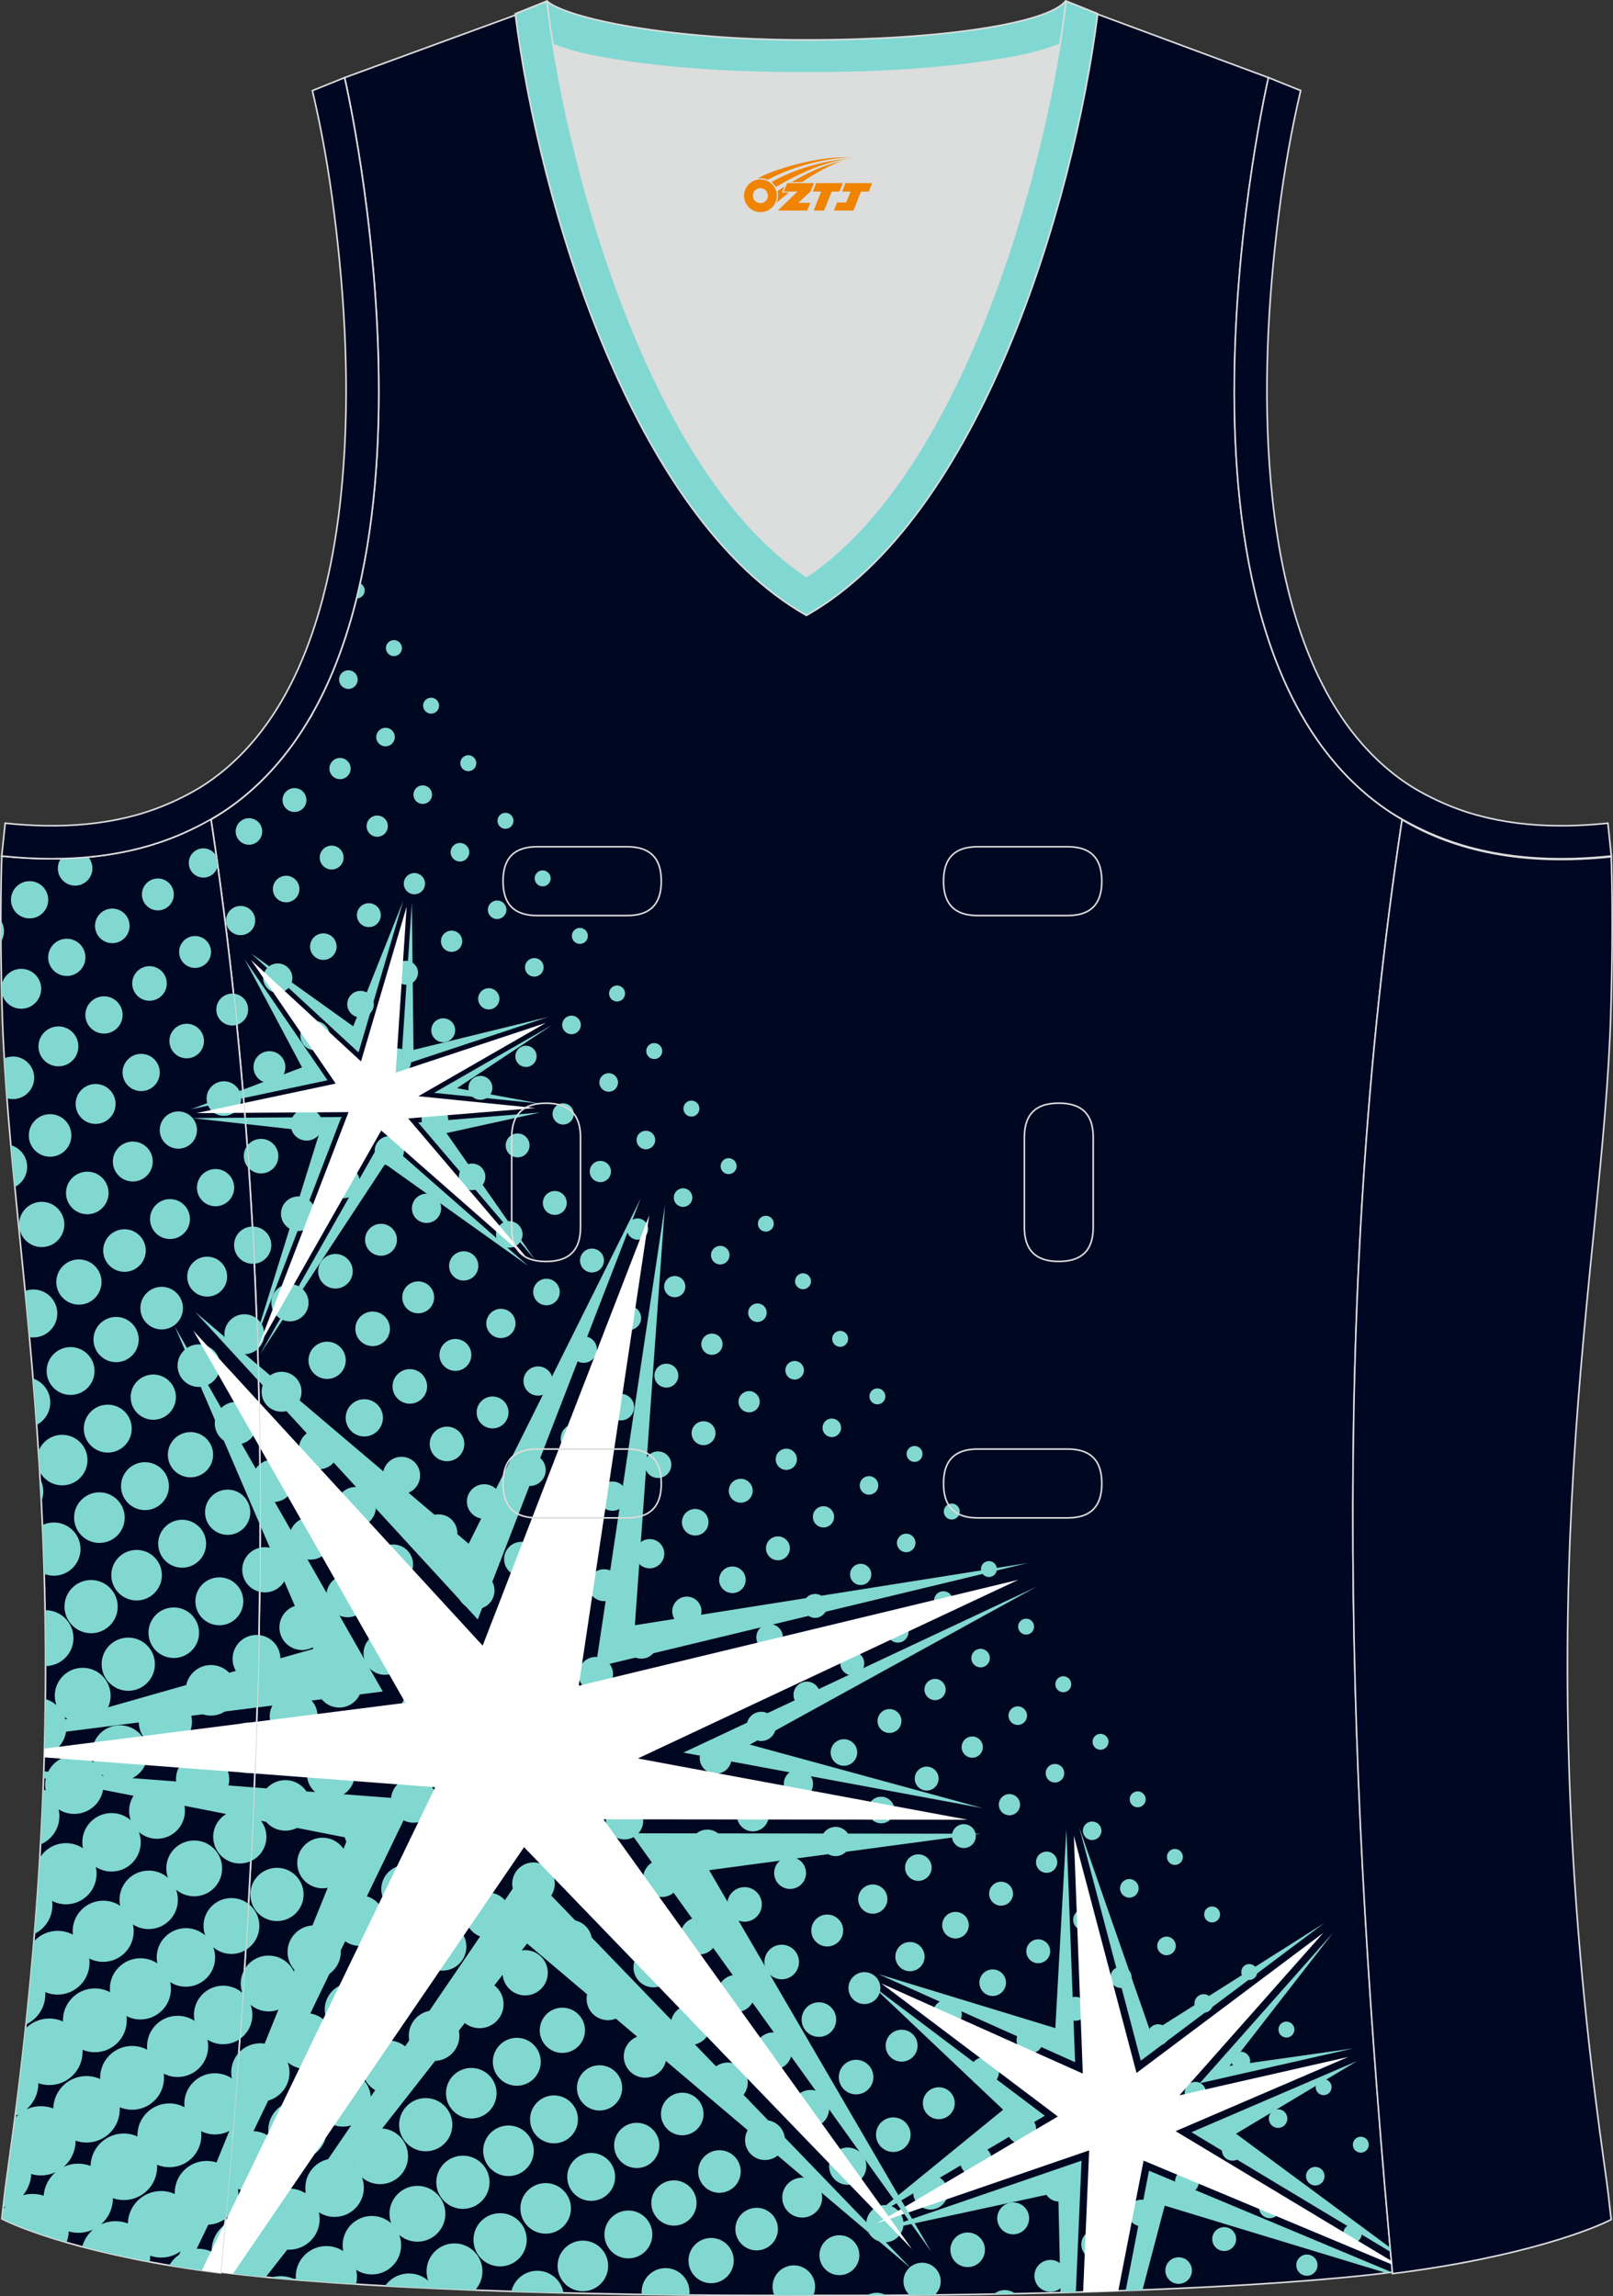
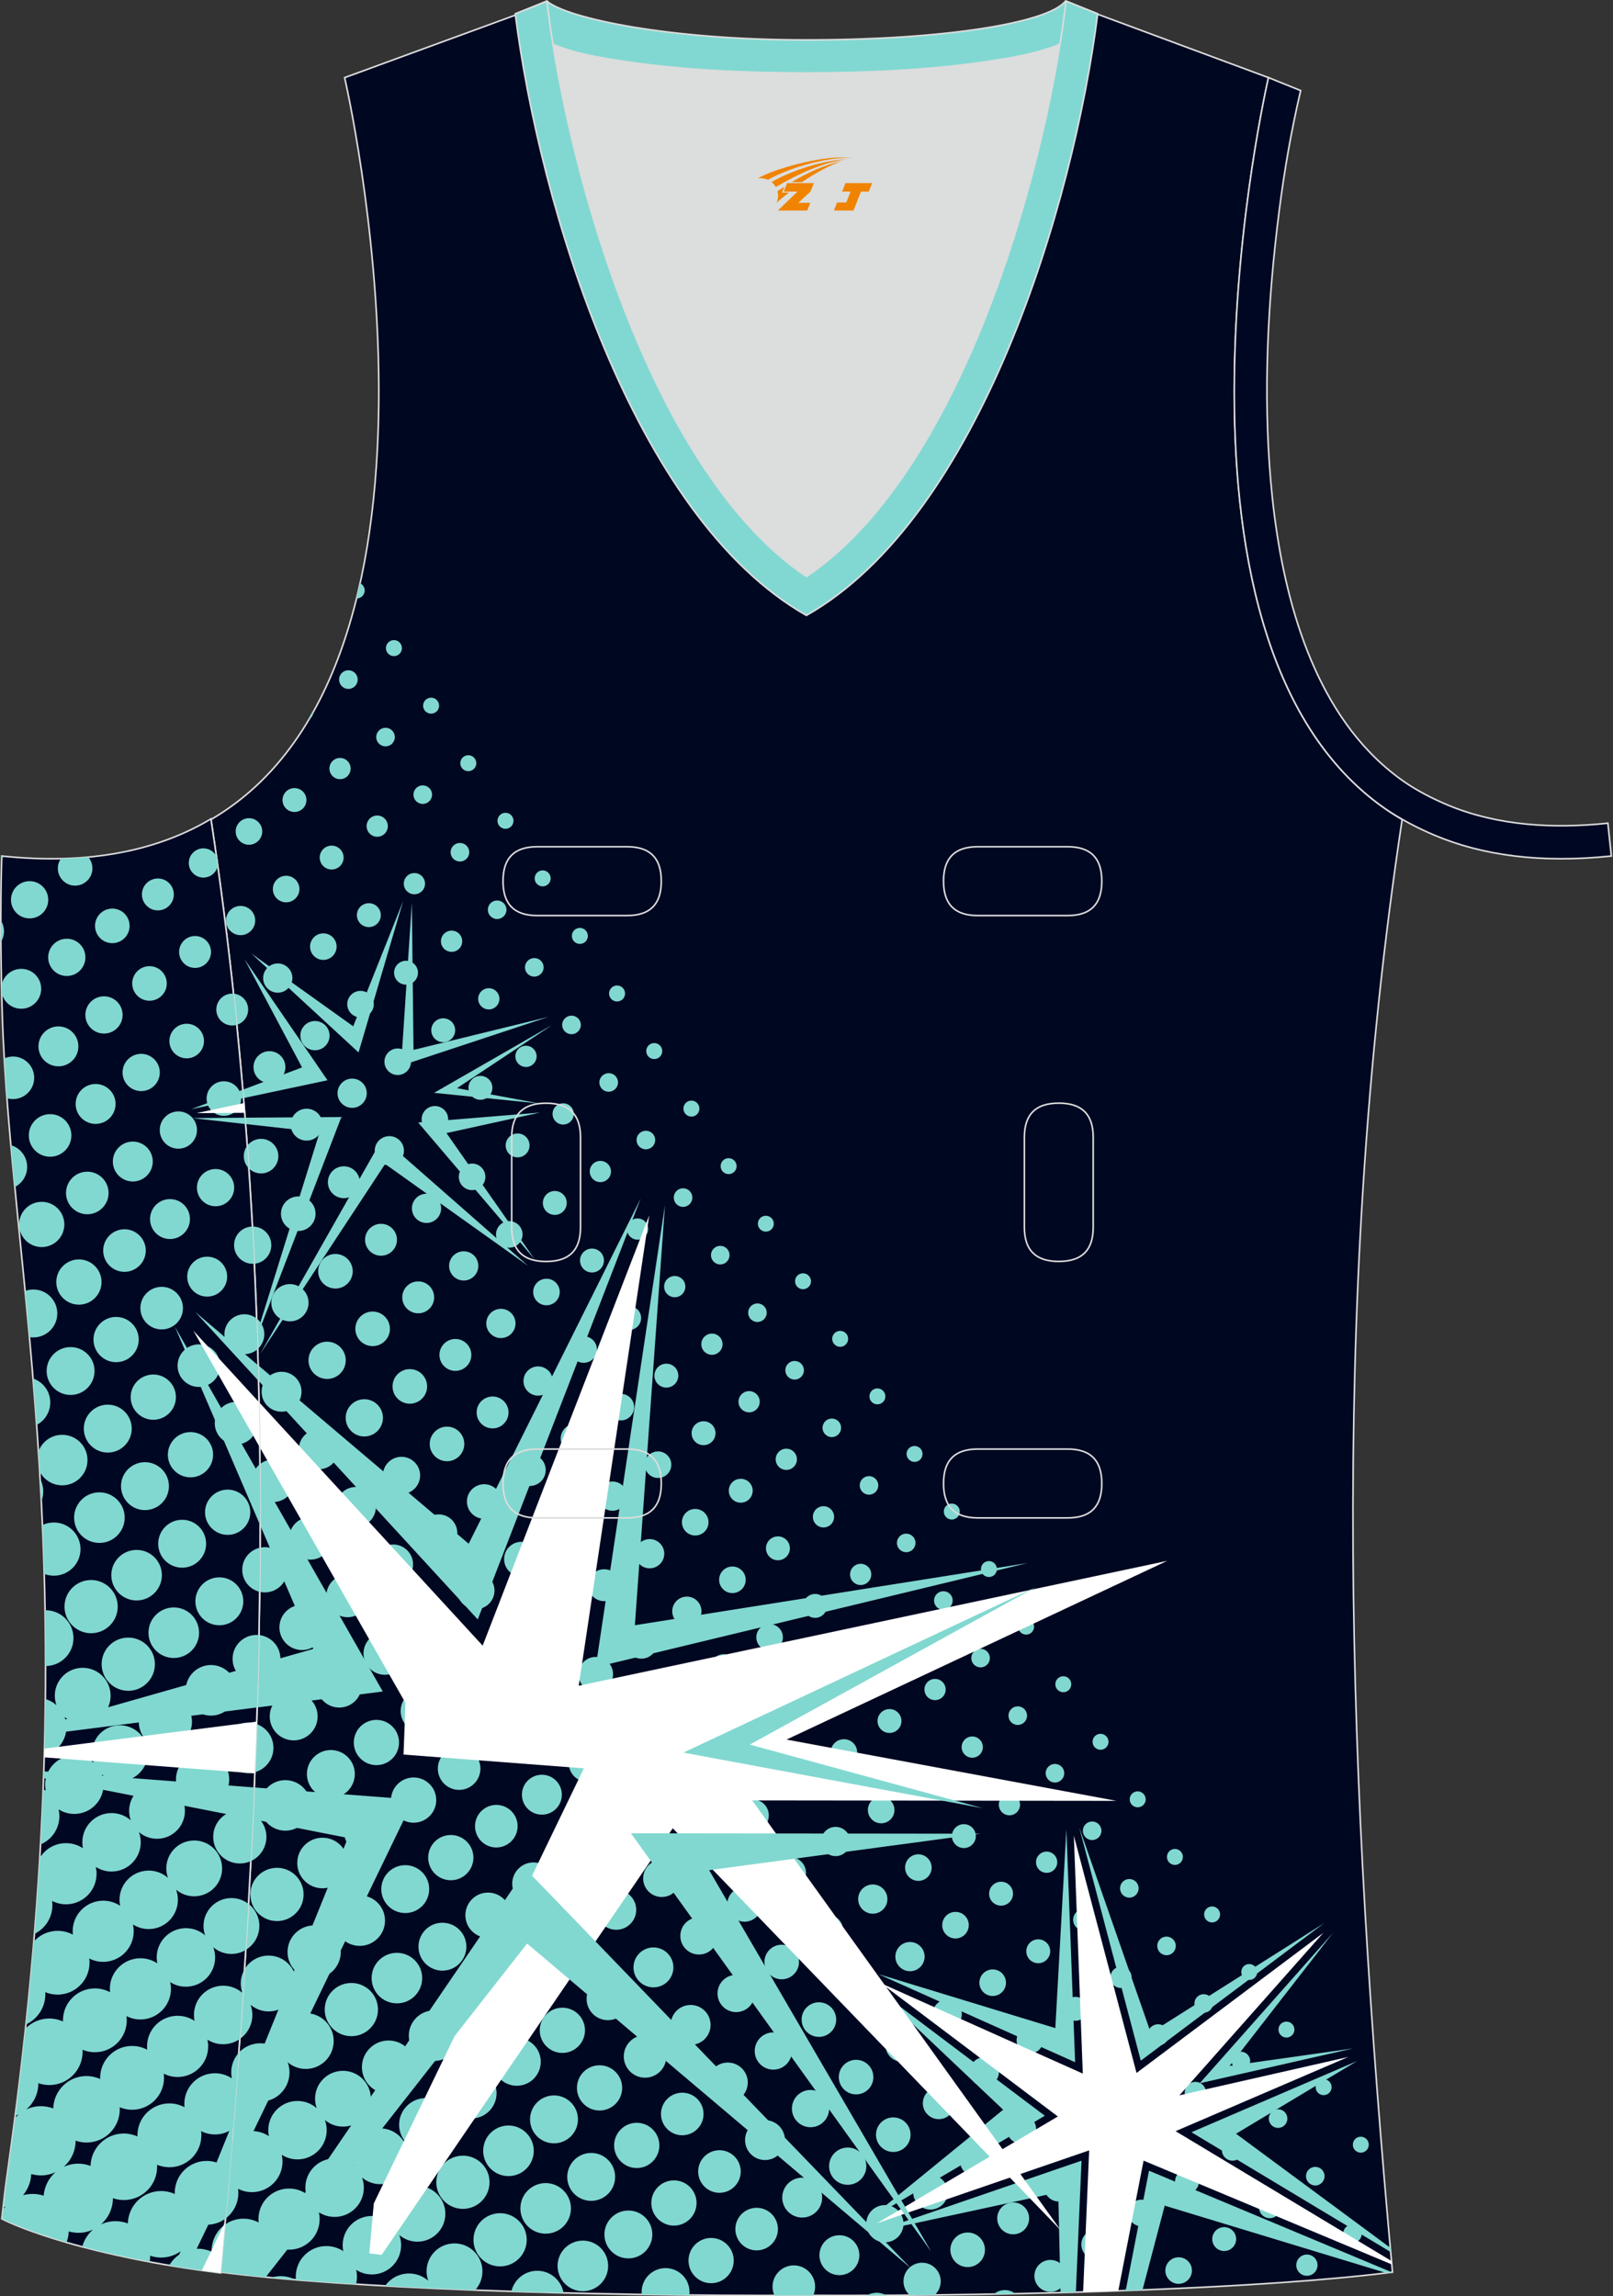
<svg xmlns="http://www.w3.org/2000/svg" version="1.1" id="图层_1" x="0px" y="0px" width="302.31px" height="430.3px" viewBox="0 0 302.31 430.3" enable-background="new 0 0 302.31 430.3" xml:space="preserve">
  <rect x="0" y="0" width="302.31" height="430.3" fill="#333333" stroke="none" />
  <g id="XMLID_66_">
    <path id="XMLID_67_" fill="#000721" stroke="#DCDDDD" stroke-width="0.3" stroke-miterlimit="22.926" d="M101.75,0.94   L64.59,14.55c0,0,25.43,109.52-25.04,139.02c13.92,91.93,10.01,182.39,1.81,272.21c23.37,2.98,66.59,4.52,109.81,4.35   c43.21,0.17,86.44-1.37,109.81-4.35c-8.2-89.81-12.11-180.28,1.81-272.21c-50.47-29.5-25.04-139.02-25.04-139.02l-37-13.73   l-11.74,8.47l-40.26,2.38l-33.12-3.11L101.75,0.94z" />
    <path fill="#DCDDDD" d="M151.16,108.05c26.91-18.11,42.35-67.47,47.53-99.78c-4.43,1.88-9.9,2.69-13.42,3.22   c-11.14,1.68-22.91,2.18-34.17,2.18s-23.02-0.5-34.17-2.18c-3.48-0.52-8.88-1.32-13.28-3.16   C108.83,40.64,124.26,89.95,151.16,108.05z" />
-     <path fill="#000723" stroke="#DCDDDD" stroke-width="0.3" stroke-miterlimit="22.926" d="M262.78,153.6   c9.87,5.89,22.68,8.69,39.2,6.95c0,0,0.46,11.69-0.09,29.57c-1.51,49.08-16.57,105.44-1.41,214.04c1.31,9.36,0.84,6.4,1.49,11.76   c-3,1.58-16.16,7.01-40.99,10.14C252.75,336.17,248.84,245.62,262.78,153.6z" />
    <path fill="#81D8D2" stroke="#DCDDDD" stroke-width="0.3" stroke-miterlimit="22.926" d="M205.45,2.48l-0.12,0.28   c-2.78,6.16-14.16,7.84-20.06,8.73c-11.14,1.68-22.91,2.18-34.17,2.18c-11.26,0-23.02-0.5-34.17-2.18   c-5.9-0.89-17.28-2.56-20.06-8.73l-0.1-0.23c1.13-0.45,1.64-0.66,5.74-2.31c3.85,3.24,22.89,7.26,48.59,7.26   c25.7,0,45.26-3.15,48.59-7.26l0.15,0.01C203.97,1.89,202.46,1.27,205.45,2.48z" />
    <path fill="#81D8D0" d="M67.48,109.3c-0.21,0.96-0.43,1.91-0.67,2.85h0.04c0.82,0,1.5-0.67,1.5-1.5   C68.36,110.06,68,109.54,67.48,109.3L67.48,109.3z M58.75,133.32c-0.3,0.54-0.6,1.07-0.91,1.59   C58.37,134.57,58.73,133.98,58.75,133.32L58.75,133.32z M40.55,160.44c0.09,0.61,0.17,1.22,0.26,1.83   c0.04-0.18,0.06-0.36,0.06-0.55C40.87,161.25,40.75,160.82,40.55,160.44L40.55,160.44z M43.76,186.2c0.21,1.95,0.42,3.9,0.61,5.85   c1.24-0.37,2.14-1.51,2.14-2.87C46.52,187.61,45.31,186.32,43.76,186.2L43.76,186.2z M46.33,214.71c0.1,1.41,0.2,2.81,0.3,4.22   c0.59,0.59,1.4,0.96,2.3,0.96c1.79,0,3.24-1.45,3.24-3.24c0-1.79-1.45-3.24-3.24-3.24C47.87,213.41,46.92,213.92,46.33,214.71   L46.33,214.71z M47.3,229.84c0.13,2.32,0.25,4.65,0.36,6.97c1.79-0.15,3.19-1.65,3.19-3.48c0-1.93-1.56-3.49-3.49-3.49L47.3,229.84   L47.3,229.84z M48.1,247.06c0.07,1.91,0.14,3.83,0.19,5.74c0.77-0.69,1.25-1.68,1.25-2.79C49.54,248.82,48.98,247.75,48.1,247.06   L48.1,247.06z M48.72,274.37c0.02,2.09,0.03,4.18,0.04,6.26c0.68,0.53,1.53,0.84,2.45,0.84c2.2,0,3.99-1.79,3.99-3.99   c0-2.2-1.79-3.99-3.99-3.99C50.26,273.5,49.4,273.82,48.72,274.37L48.72,274.37z M48.75,290.02c-0.01,2.76-0.04,5.51-0.08,8.27   c0.31,0.07,0.64,0.11,0.97,0.11c2.34,0,4.24-1.9,4.24-4.24s-1.9-4.24-4.24-4.24C49.33,289.93,49.03,289.96,48.75,290.02   L48.75,290.02z M48.54,306.39c-0.06,2.98-0.13,5.96-0.21,8.94c2.36-0.13,4.23-2.09,4.23-4.48   C52.56,308.53,50.8,306.62,48.54,306.39L48.54,306.39z M48.1,323.07c-0.1,3.01-0.21,6.02-0.33,9.03c2-0.55,3.48-2.39,3.48-4.57   C51.25,325.47,49.93,323.72,48.1,323.07L48.1,323.07z M47.44,339.9c-0.13,2.95-0.28,5.91-0.43,8.86c1.72-0.78,2.92-2.52,2.92-4.54   C49.93,342.37,48.93,340.76,47.44,339.9L47.44,339.9z M46.57,356.75c-0.16,2.88-0.33,5.76-0.51,8.64c1.53-0.91,2.55-2.59,2.55-4.5   C48.61,359.21,47.81,357.71,46.57,356.75L46.57,356.75z M45.83,369.04c-0.28,4.35-0.58,8.7-0.89,13.05   c1.42-0.99,2.36-2.64,2.36-4.51c0-0.67-0.12-1.31-0.34-1.91c0.91,0.78,2.1,1.25,3.39,1.25c2.89,0,5.23-2.34,5.23-5.23   s-2.34-5.23-5.23-5.23C48.42,366.45,46.74,367.49,45.83,369.04L45.83,369.04z M44.76,384.65c1-1.08,2.44-1.76,4.03-1.76   c1.38,0,2.64,0.51,3.6,1.35c-0.2-0.55-0.31-1.15-0.31-1.77c0-2.89,2.34-5.23,5.23-5.23s5.23,2.34,5.23,5.23   c0,2.89-2.34,5.23-5.23,5.23c-1.29,0-2.48-0.47-3.39-1.25c0.22,0.59,0.34,1.24,0.34,1.91c0,3.03-2.46,5.48-5.48,5.48   c-1.08,0-2.09-0.31-2.94-0.86c0.09,0.41,0.14,0.83,0.14,1.27c0,1.89-0.91,3.56-2.31,4.6C44.05,394.13,44.41,389.39,44.76,384.65   L44.76,384.65z M43.52,400.67c-0.41,5.03-0.83,10.06-1.27,15.08c1.47-1.09,2.42-2.84,2.42-4.8c0-0.27-0.02-0.53-0.05-0.79   c0.78,0.4,1.67,0.63,2.6,0.63c3.17,0,5.73-2.57,5.73-5.73c0-0.44-0.05-0.86-0.14-1.27c0.85,0.54,1.86,0.86,2.94,0.86   c3.03,0,5.48-2.45,5.48-5.48c0-0.67-0.12-1.32-0.34-1.91c0.91,0.78,2.1,1.25,3.39,1.25c2.89,0,5.23-2.34,5.23-5.23   s-2.34-5.23-5.23-5.23c-2.89,0-5.23,2.34-5.23,5.23c0,0.62,0.11,1.21,0.31,1.77c-0.96-0.84-2.23-1.35-3.6-1.35   c-3.03,0-5.48,2.45-5.48,5.48c0,0.38,0.04,0.75,0.11,1.11c-0.91-0.6-1.99-0.95-3.16-0.95C45.81,399.32,44.52,399.82,43.52,400.67   L43.52,400.67z M42.15,416.88c-0.26,2.97-0.53,5.94-0.8,8.9c2.37,0.3,4.95,0.59,7.71,0.86c1.55-1.08,2.57-2.88,2.57-4.91   c0-0.27-0.02-0.53-0.05-0.79c0.78,0.4,1.67,0.63,2.6,0.63c3.17,0,5.73-2.57,5.73-5.73c0-0.44-0.05-0.86-0.14-1.27   c0.85,0.54,1.86,0.86,2.94,0.86c3.03,0,5.48-2.45,5.48-5.48c0-0.67-0.12-1.31-0.34-1.91c0.91,0.78,2.1,1.25,3.39,1.25   c2.89,0,5.24-2.34,5.24-5.23s-2.34-5.23-5.24-5.23s-5.23,2.34-5.23,5.23c0,0.62,0.11,1.21,0.31,1.76   c-0.96-0.84-2.22-1.35-3.61-1.35c-3.03,0-5.48,2.45-5.48,5.48c0,0.38,0.04,0.76,0.11,1.11c-0.91-0.6-1.99-0.95-3.17-0.95   c-3.17,0-5.73,2.56-5.73,5.73c0,0.21,0.01,0.42,0.03,0.63c-0.84-0.45-1.81-0.71-2.84-0.71C44.34,415.75,43.14,416.17,42.15,416.88   L42.15,416.88z M50.82,426.81c0.57-0.18,1.18-0.28,1.81-0.28c1,0,1.95,0.25,2.78,0.68C53.83,427.09,52.3,426.95,50.82,426.81   L50.82,426.81z M55.46,427.22c-0.02-0.2-0.03-0.4-0.03-0.6c0-3.17,2.57-5.73,5.73-5.73c1.17,0,2.26,0.35,3.17,0.95   c-0.07-0.36-0.11-0.73-0.11-1.11c0-3.03,2.46-5.48,5.48-5.48c1.38,0,2.64,0.51,3.61,1.35c-0.2-0.55-0.31-1.14-0.31-1.76   c0-2.89,2.34-5.23,5.23-5.23c2.89,0,5.24,2.34,5.24,5.23c0,2.89-2.34,5.23-5.24,5.23c-1.29,0-2.48-0.47-3.39-1.25   c0.22,0.59,0.34,1.24,0.34,1.91c0,3.03-2.46,5.48-5.48,5.48c-1.08,0-2.09-0.31-2.94-0.86c0.09,0.41,0.14,0.83,0.14,1.27   c0,0.49-0.06,0.96-0.18,1.42C62.75,427.79,58.99,427.51,55.46,427.22L55.46,427.22z M72.17,428.36c0.99-1.41,2.63-2.33,4.49-2.33   c1.38,0,2.64,0.51,3.6,1.35c-0.2-0.55-0.31-1.14-0.31-1.76c0-2.89,2.34-5.23,5.23-5.23c2.89,0,5.24,2.34,5.24,5.23   c0,1.36-0.52,2.6-1.37,3.53C83.17,428.92,77.52,428.66,72.17,428.36L72.17,428.36z M95.84,429.39c3.21,0.11,6.47,0.2,9.78,0.28   c-0.4-2.35-2.45-4.15-4.92-4.15C98.33,425.52,96.35,427.17,95.84,429.39L95.84,429.39z M120.28,429.97   c2.95,0.05,5.92,0.08,8.91,0.11c0.02-0.19,0.04-0.38,0.04-0.57c0-2.48-2.01-4.49-4.49-4.49s-4.49,2.01-4.49,4.49   C120.26,429.66,120.26,429.81,120.28,429.97L120.28,429.97z M145.15,430.15c2,0,4-0.01,6.01-0.01l1.26,0   c0.23-0.5,0.35-1.06,0.35-1.64c0-2.2-1.79-3.99-3.99-3.99s-3.99,1.79-3.99,3.99C144.79,429.08,144.92,429.65,145.15,430.15   L145.15,430.15z M162.43,430.14c1.23-0.01,2.46-0.01,3.69-0.02c-0.54-0.3-1.17-0.48-1.83-0.48   C163.61,429.65,162.98,429.83,162.43,430.14L162.43,430.14z M170.5,430.1c1.57-0.01,3.13-0.02,4.69-0.04   c0.69-0.64,1.12-1.55,1.12-2.56c0-1.93-1.56-3.49-3.49-3.49c-1.93,0-3.49,1.56-3.49,3.49C169.33,428.53,169.79,429.46,170.5,430.1   L170.5,430.1z M186.25,429.9c1.36-0.02,2.71-0.05,4.06-0.08c-0.55-0.43-1.24-0.68-1.98-0.68   C187.54,429.14,186.81,429.42,186.25,429.9L186.25,429.9z M210.64,429.25c1.1-0.04,2.2-0.08,3.29-0.12   c-0.44-0.31-0.98-0.49-1.57-0.49C211.71,428.63,211.11,428.86,210.64,429.25L210.64,429.25z M253.48,416.83   c-0.96,0-1.74,0.78-1.74,1.74c0,0.96,0.78,1.74,1.74,1.74s1.74-0.78,1.74-1.74C255.22,417.61,254.44,416.83,253.48,416.83   L253.48,416.83z M246.51,406.05c-0.96,0-1.74,0.78-1.74,1.74c0,0.96,0.78,1.75,1.74,1.75c0.96,0,1.74-0.78,1.74-1.75   C248.25,406.83,247.47,406.05,246.51,406.05L246.51,406.05z M239.54,395.26c-0.96,0-1.74,0.78-1.74,1.75   c0,0.96,0.78,1.74,1.74,1.74s1.74-0.78,1.74-1.74C241.28,396.04,240.5,395.26,239.54,395.26L239.54,395.26z M232.57,384.47   c-0.96,0-1.74,0.78-1.74,1.74c0,0.96,0.78,1.74,1.74,1.74c0.96,0,1.74-0.78,1.74-1.74C234.31,385.25,233.53,384.47,232.57,384.47   L232.57,384.47z M225.6,373.69c-0.96,0-1.74,0.78-1.74,1.74c0,0.96,0.78,1.74,1.74,1.74c0.96,0,1.74-0.78,1.74-1.74   C227.34,374.47,226.56,373.69,225.6,373.69L225.6,373.69z M218.63,362.9c-0.96,0-1.74,0.78-1.74,1.74c0,0.96,0.78,1.75,1.74,1.75   s1.74-0.78,1.74-1.75C220.37,363.68,219.59,362.9,218.63,362.9L218.63,362.9z M211.66,352.11c-0.96,0-1.74,0.78-1.74,1.75   c0,0.96,0.78,1.74,1.74,1.74s1.74-0.78,1.74-1.74C213.41,352.89,212.62,352.11,211.66,352.11L211.66,352.11z M204.69,341.33   c-0.96,0-1.74,0.78-1.74,1.74c0,0.96,0.78,1.74,1.74,1.74c0.96,0,1.74-0.78,1.74-1.74C206.43,342.11,205.65,341.33,204.69,341.33   L204.69,341.33z M197.72,330.54c-0.96,0-1.74,0.78-1.74,1.74c0,0.96,0.78,1.75,1.74,1.75c0.96,0,1.74-0.78,1.74-1.75   C199.47,331.32,198.68,330.54,197.72,330.54L197.72,330.54z M190.75,319.75c-0.96,0-1.74,0.78-1.74,1.75   c0,0.96,0.78,1.74,1.74,1.74c0.96,0,1.74-0.78,1.74-1.74C192.49,320.53,191.71,319.75,190.75,319.75L190.75,319.75z M183.78,308.97   c-0.96,0-1.74,0.78-1.74,1.74c0,0.96,0.78,1.74,1.74,1.74c0.96,0,1.74-0.78,1.74-1.74C185.53,309.75,184.75,308.97,183.78,308.97   L183.78,308.97z M176.81,298.18c-0.96,0-1.75,0.78-1.75,1.74c0,0.96,0.78,1.75,1.75,1.75c0.96,0,1.74-0.78,1.74-1.75   C178.56,298.96,177.78,298.18,176.81,298.18L176.81,298.18z M169.84,287.39c-0.96,0-1.74,0.78-1.74,1.74   c0,0.96,0.78,1.74,1.74,1.74s1.74-0.78,1.74-1.74C171.59,288.17,170.8,287.39,169.84,287.39L169.84,287.39z M162.87,276.61   c-0.96,0-1.74,0.78-1.74,1.74c0,0.96,0.78,1.74,1.74,1.74s1.74-0.78,1.74-1.74S163.83,276.61,162.87,276.61L162.87,276.61z    M155.9,265.82c-0.96,0-1.74,0.78-1.74,1.74c0,0.96,0.78,1.74,1.74,1.74c0.96,0,1.74-0.78,1.74-1.74   C157.65,266.6,156.87,265.82,155.9,265.82L155.9,265.82z M148.93,255.03c-0.96,0-1.74,0.78-1.74,1.75c0,0.96,0.78,1.74,1.74,1.74   s1.74-0.78,1.74-1.74C150.68,255.82,149.9,255.03,148.93,255.03L148.93,255.03z M141.96,244.25c-0.96,0-1.74,0.78-1.74,1.74   c0,0.96,0.78,1.74,1.74,1.74c0.96,0,1.74-0.78,1.74-1.74C143.71,245.03,142.93,244.25,141.96,244.25L141.96,244.25z M134.99,233.46   c-0.96,0-1.74,0.78-1.74,1.74c0,0.96,0.78,1.75,1.74,1.75c0.96,0,1.74-0.78,1.74-1.75C136.74,234.24,135.96,233.46,134.99,233.46   L134.99,233.46z M128.02,222.67c-0.96,0-1.74,0.78-1.74,1.75c0,0.96,0.78,1.74,1.74,1.74c0.96,0,1.74-0.78,1.74-1.74   C129.77,223.46,128.99,222.67,128.02,222.67L128.02,222.67z M121.05,211.89c-0.96,0-1.75,0.78-1.75,1.74   c0,0.96,0.78,1.74,1.75,1.74c0.96,0,1.75-0.78,1.75-1.74C122.8,212.67,122.02,211.89,121.05,211.89L121.05,211.89z M114.08,201.1   c-0.96,0-1.75,0.78-1.75,1.74c0,0.96,0.78,1.74,1.75,1.74s1.75-0.78,1.75-1.74S115.05,201.1,114.08,201.1L114.08,201.1z    M107.11,190.32c-0.96,0-1.75,0.78-1.75,1.74s0.78,1.74,1.75,1.74c0.96,0,1.75-0.78,1.75-1.74   C108.86,191.1,108.08,190.32,107.11,190.32L107.11,190.32z M100.14,179.53c-0.96,0-1.75,0.78-1.75,1.74c0,0.96,0.78,1.74,1.75,1.74   c0.96,0,1.75-0.78,1.75-1.74S101.11,179.53,100.14,179.53L100.14,179.53z M93.17,168.74c-0.96,0-1.74,0.78-1.74,1.74   c0,0.96,0.78,1.74,1.74,1.74c0.96,0,1.75-0.78,1.75-1.74C94.92,169.52,94.14,168.74,93.17,168.74L93.17,168.74z M86.2,157.96   c-0.96,0-1.75,0.78-1.75,1.74c0,0.96,0.78,1.74,1.75,1.74s1.75-0.78,1.75-1.74S87.17,157.96,86.2,157.96L86.2,157.96z    M79.23,147.17c-0.96,0-1.74,0.78-1.74,1.74s0.78,1.74,1.74,1.74c0.96,0,1.75-0.78,1.75-1.74S80.2,147.17,79.23,147.17   L79.23,147.17z M72.26,136.38c-0.96,0-1.75,0.78-1.75,1.74s0.78,1.74,1.75,1.74c0.96,0,1.74-0.78,1.74-1.74   S73.23,136.38,72.26,136.38L72.26,136.38z M65.29,125.6c-0.96,0-1.74,0.78-1.74,1.75c0,0.96,0.78,1.75,1.74,1.75   c0.96,0,1.75-0.78,1.75-1.75C67.04,126.38,66.26,125.6,65.29,125.6L65.29,125.6z M244.94,422.48c-1.1,0-1.99,0.89-1.99,1.99   c0,1.1,0.89,1.99,1.99,1.99s1.99-0.89,1.99-1.99C246.94,423.37,246.04,422.48,244.94,422.48L244.94,422.48z M237.97,411.69   c-1.1,0-1.99,0.89-1.99,1.99s0.89,1.99,1.99,1.99s1.99-0.89,1.99-1.99S239.08,411.69,237.97,411.69L237.97,411.69z M231,400.91   c-1.1,0-1.99,0.89-1.99,1.99s0.89,1.99,1.99,1.99S233,404,233,402.9S232.11,400.91,231,400.91L231,400.91z M224.03,390.12   c-1.1,0-1.99,0.89-1.99,1.99c0,1.1,0.89,1.99,1.99,1.99s1.99-0.89,1.99-1.99C226.03,391.01,225.14,390.12,224.03,390.12   L224.03,390.12z M217.06,379.33c-1.1,0-1.99,0.89-1.99,1.99c0,1.1,0.89,1.99,1.99,1.99s1.99-0.89,1.99-1.99   C219.06,380.23,218.17,379.33,217.06,379.33L217.06,379.33z M210.09,368.55c-1.1,0-1.99,0.89-1.99,1.99c0,1.1,0.89,1.99,1.99,1.99   c1.1,0,1.99-0.89,1.99-1.99C212.09,369.44,211.2,368.55,210.09,368.55L210.09,368.55z M203.12,357.76c-1.1,0-1.99,0.89-1.99,1.99   c0,1.1,0.89,1.99,1.99,1.99s1.99-0.89,1.99-1.99C205.12,358.65,204.23,357.76,203.12,357.76L203.12,357.76z M196.16,346.97   c-1.1,0-1.99,0.89-1.99,1.99s0.89,1.99,1.99,1.99s1.99-0.89,1.99-1.99S197.26,346.97,196.16,346.97L196.16,346.97z M189.19,336.19   c-1.1,0-1.99,0.89-1.99,1.99c0,1.1,0.89,1.99,1.99,1.99s1.99-0.89,1.99-1.99C191.18,337.08,190.29,336.19,189.19,336.19   L189.19,336.19z M182.22,325.4c-1.1,0-1.99,0.89-1.99,1.99s0.89,1.99,1.99,1.99s1.99-0.89,1.99-1.99S183.32,325.4,182.22,325.4   L182.22,325.4z M175.25,314.61c-1.1,0-1.99,0.89-1.99,1.99s0.89,1.99,1.99,1.99s1.99-0.89,1.99-1.99   C177.24,315.51,176.35,314.61,175.25,314.61L175.25,314.61z M168.28,303.83c-1.1,0-1.99,0.89-1.99,1.99s0.89,1.99,1.99,1.99   s1.99-0.89,1.99-1.99S169.38,303.83,168.28,303.83L168.28,303.83z M161.31,293.04c-1.1,0-1.99,0.89-1.99,1.99   c0,1.1,0.89,1.99,1.99,1.99s1.99-0.89,1.99-1.99S162.41,293.04,161.31,293.04L161.31,293.04z M154.34,282.25   c-1.1,0-1.99,0.89-1.99,1.99c0,1.1,0.89,1.99,1.99,1.99s1.99-0.89,1.99-1.99C156.33,283.15,155.44,282.25,154.34,282.25   L154.34,282.25z M147.37,271.47c-1.1,0-1.99,0.89-1.99,1.99c0,1.1,0.89,1.99,1.99,1.99s1.99-0.89,1.99-1.99   C149.36,272.36,148.47,271.47,147.37,271.47L147.37,271.47z M140.4,260.68c-1.1,0-1.99,0.89-1.99,1.99c0,1.1,0.89,1.99,1.99,1.99   c1.1,0,1.99-0.89,1.99-1.99C142.39,261.58,141.5,260.68,140.4,260.68L140.4,260.68z M133.43,249.9c-1.1,0-1.99,0.89-1.99,1.99   s0.89,1.99,1.99,1.99s1.99-0.89,1.99-1.99S134.53,249.9,133.43,249.9L133.43,249.9z M126.46,239.11c-1.1,0-1.99,0.89-1.99,1.99   s0.89,1.99,1.99,1.99s1.99-0.89,1.99-1.99S127.56,239.11,126.46,239.11L126.46,239.11z M119.49,228.32c-1.1,0-1.99,0.89-1.99,1.99   s0.89,1.99,1.99,1.99c1.1,0,1.99-0.89,1.99-1.99S120.59,228.32,119.49,228.32L119.49,228.32z M112.52,217.54   c-1.1,0-1.99,0.89-1.99,1.99c0,1.1,0.89,1.99,1.99,1.99s1.99-0.89,1.99-1.99C114.51,218.43,113.62,217.54,112.52,217.54   L112.52,217.54z M105.55,206.75c-1.1,0-1.99,0.89-1.99,1.99s0.89,1.99,1.99,1.99c1.1,0,1.99-0.89,1.99-1.99   C107.54,207.64,106.65,206.75,105.55,206.75L105.55,206.75z M98.58,195.96c-1.1,0-1.99,0.89-1.99,1.99c0,1.1,0.89,1.99,1.99,1.99   s1.99-0.89,1.99-1.99S99.68,195.96,98.58,195.96L98.58,195.96z M91.61,185.18c-1.1,0-1.99,0.89-1.99,1.99   c0,1.1,0.89,1.99,1.99,1.99s1.99-0.89,1.99-1.99C93.6,186.07,92.71,185.18,91.61,185.18L91.61,185.18z M84.64,174.39   c-1.1,0-2,0.89-2,1.99s0.89,1.99,2,1.99s1.99-0.89,1.99-1.99S85.74,174.39,84.64,174.39L84.64,174.39z M77.67,163.6   c-1.1,0-1.99,0.89-1.99,1.99c0,1.1,0.89,1.99,1.99,1.99s1.99-0.89,1.99-1.99C79.66,164.5,78.77,163.6,77.67,163.6L77.67,163.6z    M70.7,152.82c-1.1,0-1.99,0.89-1.99,1.99s0.89,1.99,1.99,1.99c1.1,0,1.99-0.89,1.99-1.99S71.8,152.82,70.7,152.82L70.7,152.82z    M63.73,142.03c-1.1,0-1.99,0.89-1.99,1.99s0.89,1.99,1.99,1.99s1.99-0.89,1.99-1.99S64.83,142.03,63.73,142.03L63.73,142.03z    M229.44,417.34c-1.24,0-2.24,1-2.24,2.24c0,1.24,1,2.24,2.24,2.24s2.24-1.01,2.24-2.24C231.68,418.34,230.68,417.34,229.44,417.34   L229.44,417.34z M222.47,406.55c-1.24,0-2.24,1-2.24,2.24c0,1.24,1,2.24,2.24,2.24s2.24-1,2.24-2.24   C224.71,407.56,223.71,406.55,222.47,406.55L222.47,406.55z M215.5,395.77c-1.24,0-2.24,1-2.24,2.24c0,1.24,1.01,2.24,2.24,2.24   s2.24-1,2.24-2.24C217.74,396.77,216.74,395.77,215.5,395.77L215.5,395.77z M208.53,384.98c-1.24,0-2.24,1-2.24,2.24   c0,1.24,1,2.24,2.24,2.24s2.24-1,2.24-2.24C210.77,385.98,209.77,384.98,208.53,384.98L208.53,384.98z M201.56,374.19   c-1.24,0-2.24,1.01-2.24,2.24s1.01,2.24,2.24,2.24s2.24-1,2.24-2.24S202.8,374.19,201.56,374.19L201.56,374.19z M194.59,363.41   c-1.24,0-2.24,1-2.24,2.24s1,2.24,2.24,2.24s2.24-1.01,2.24-2.24S195.83,363.41,194.59,363.41L194.59,363.41z M187.62,352.62   c-1.24,0-2.24,1-2.24,2.24c0,1.24,1,2.24,2.24,2.24c1.24,0,2.24-1,2.24-2.24C189.86,353.62,188.86,352.62,187.62,352.62   L187.62,352.62z M180.65,341.83c-1.24,0-2.24,1-2.24,2.24c0,1.24,1.01,2.24,2.24,2.24s2.24-1.01,2.24-2.24   C182.89,342.84,181.89,341.83,180.65,341.83L180.65,341.83z M173.68,331.05c-1.24,0-2.24,1-2.24,2.24c0,1.24,1,2.24,2.24,2.24   c1.24,0,2.24-1,2.24-2.24C175.92,332.05,174.92,331.05,173.68,331.05L173.68,331.05z M166.71,320.26c-1.24,0-2.24,1-2.24,2.24   c0,1.24,1,2.24,2.24,2.24s2.24-1,2.24-2.24C168.95,321.26,167.95,320.26,166.71,320.26L166.71,320.26z M159.74,309.47   c-1.24,0-2.24,1.01-2.24,2.24s1,2.24,2.24,2.24c1.24,0,2.24-1.01,2.24-2.24S160.98,309.47,159.74,309.47L159.74,309.47z    M152.77,298.69c-1.24,0-2.24,1-2.24,2.24s1,2.24,2.24,2.24s2.24-1.01,2.24-2.24S154.01,298.69,152.77,298.69L152.77,298.69z    M145.8,287.9c-1.24,0-2.24,1-2.24,2.24s1,2.24,2.24,2.24s2.24-1,2.24-2.24S147.04,287.9,145.8,287.9L145.8,287.9z M138.83,277.11   c-1.24,0-2.24,1-2.24,2.24c0,1.24,1,2.24,2.24,2.24s2.24-1.01,2.24-2.24C141.08,278.12,140.07,277.11,138.83,277.11L138.83,277.11z    M131.86,266.33c-1.24,0-2.24,1-2.24,2.24c0,1.24,1,2.24,2.24,2.24s2.24-1,2.24-2.24C134.11,267.33,133.1,266.33,131.86,266.33   L131.86,266.33z M124.89,255.54c-1.24,0-2.24,1-2.24,2.24c0,1.24,1,2.24,2.24,2.24s2.24-1,2.24-2.24   C127.14,256.55,126.13,255.54,124.89,255.54L124.89,255.54z M117.92,244.75c-1.24,0-2.24,1-2.24,2.24c0,1.24,1,2.24,2.24,2.24   s2.24-1.01,2.24-2.24C120.17,245.76,119.16,244.75,117.92,244.75L117.92,244.75z M110.95,233.97c-1.24,0-2.24,1-2.24,2.24   c0,1.24,1,2.24,2.24,2.24s2.24-1,2.24-2.24C113.2,234.97,112.19,233.97,110.95,233.97L110.95,233.97z M103.98,223.18   c-1.24,0-2.24,1.01-2.24,2.24c0,1.24,1,2.24,2.24,2.24s2.24-1,2.24-2.24C106.23,224.19,105.22,223.18,103.98,223.18L103.98,223.18z    M97.01,212.4c-1.24,0-2.24,1-2.24,2.24s1,2.24,2.24,2.24s2.24-1,2.24-2.24S98.25,212.4,97.01,212.4L97.01,212.4z M90.04,201.61   c-1.24,0-2.24,1-2.24,2.24c0,1.24,1,2.24,2.24,2.24s2.24-1,2.24-2.24C92.29,202.61,91.28,201.61,90.04,201.61L90.04,201.61z    M83.07,190.82c-1.24,0-2.24,1-2.24,2.24s1,2.24,2.24,2.24c1.24,0,2.24-1,2.24-2.24S84.31,190.82,83.07,190.82L83.07,190.82z    M76.1,180.04c-1.24,0-2.24,1-2.24,2.24s1,2.24,2.24,2.24s2.24-1,2.24-2.24S77.34,180.04,76.1,180.04L76.1,180.04z M69.13,169.25   c-1.24,0-2.24,1-2.24,2.24s1,2.24,2.24,2.24c1.24,0,2.24-1,2.24-2.24S70.37,169.25,69.13,169.25L69.13,169.25z M62.16,158.46   c-1.24,0-2.24,1-2.24,2.24s1.01,2.24,2.24,2.24c1.24,0,2.24-1.01,2.24-2.24S63.4,158.46,62.16,158.46L62.16,158.46z M55.19,147.68   c-1.24,0-2.24,1-2.24,2.24s1,2.24,2.24,2.24c1.24,0,2.24-1,2.24-2.24S56.43,147.68,55.19,147.68L55.19,147.68z M220.9,422.99   c-1.38,0-2.49,1.12-2.49,2.49s1.12,2.49,2.49,2.49s2.49-1.11,2.49-2.49S222.28,422.99,220.9,422.99L220.9,422.99z M213.93,412.2   c-1.38,0-2.49,1.11-2.49,2.49s1.12,2.49,2.49,2.49s2.49-1.11,2.49-2.49S215.31,412.2,213.93,412.2L213.93,412.2z M206.96,401.41   c-1.38,0-2.49,1.11-2.49,2.49s1.12,2.49,2.49,2.49s2.49-1.12,2.49-2.49S208.34,401.41,206.96,401.41L206.96,401.41z M199.99,390.63   c-1.38,0-2.49,1.12-2.49,2.49c0,1.38,1.12,2.49,2.49,2.49s2.49-1.12,2.49-2.49C202.49,391.74,201.37,390.63,199.99,390.63   L199.99,390.63z M193.02,379.84c-1.38,0-2.49,1.12-2.49,2.49s1.12,2.49,2.49,2.49s2.49-1.11,2.49-2.49S194.4,379.84,193.02,379.84   L193.02,379.84z M186.05,369.05c-1.38,0-2.49,1.11-2.49,2.49s1.12,2.49,2.49,2.49s2.49-1.11,2.49-2.49S187.43,369.05,186.05,369.05   L186.05,369.05z M179.08,358.27c-1.38,0-2.49,1.11-2.49,2.49c0,1.38,1.12,2.49,2.49,2.49s2.49-1.12,2.49-2.49   C181.58,359.38,180.46,358.27,179.08,358.27L179.08,358.27z M172.12,347.48c-1.38,0-2.49,1.11-2.49,2.49   c0,1.38,1.12,2.49,2.49,2.49s2.49-1.12,2.49-2.49C174.61,348.6,173.49,347.48,172.12,347.48L172.12,347.48z M165.15,336.69   c-1.38,0-2.49,1.11-2.49,2.49s1.12,2.49,2.49,2.49c1.38,0,2.49-1.11,2.49-2.49S166.52,336.69,165.15,336.69L165.15,336.69z    M158.17,325.91c-1.38,0-2.49,1.11-2.49,2.49s1.12,2.49,2.49,2.49s2.49-1.12,2.49-2.49S159.55,325.91,158.17,325.91L158.17,325.91z    M151.21,315.12c-1.38,0-2.49,1.12-2.49,2.49s1.12,2.49,2.49,2.49s2.49-1.11,2.49-2.49S152.58,315.12,151.21,315.12L151.21,315.12z    M144.24,304.33c-1.38,0-2.49,1.11-2.49,2.49s1.12,2.49,2.49,2.49s2.49-1.11,2.49-2.49S145.61,304.33,144.24,304.33L144.24,304.33z    M137.27,293.55c-1.38,0-2.49,1.11-2.49,2.49s1.12,2.49,2.49,2.49s2.49-1.11,2.49-2.49S138.64,293.55,137.27,293.55L137.27,293.55z    M130.3,282.76c-1.38,0-2.49,1.12-2.49,2.49s1.11,2.49,2.49,2.49s2.49-1.11,2.49-2.49S131.67,282.76,130.3,282.76L130.3,282.76z    M123.33,271.98c-1.38,0-2.49,1.11-2.49,2.49c0,1.38,1.11,2.49,2.49,2.49c1.38,0,2.49-1.11,2.49-2.49   C125.82,273.09,124.7,271.98,123.33,271.98L123.33,271.98z M116.36,261.19c-1.38,0-2.49,1.11-2.49,2.49s1.11,2.49,2.49,2.49   s2.49-1.11,2.49-2.49S117.73,261.19,116.36,261.19L116.36,261.19z M109.39,250.4c-1.38,0-2.49,1.12-2.49,2.49s1.11,2.49,2.49,2.49   s2.49-1.12,2.49-2.49S110.76,250.4,109.39,250.4L109.39,250.4z M102.42,239.62c-1.38,0-2.49,1.12-2.49,2.49s1.11,2.49,2.49,2.49   s2.49-1.12,2.49-2.49S103.79,239.62,102.42,239.62L102.42,239.62z M95.45,228.83c-1.38,0-2.49,1.12-2.49,2.49s1.12,2.49,2.49,2.49   s2.49-1.12,2.49-2.49S96.82,228.83,95.45,228.83L95.45,228.83z M88.48,218.04c-1.38,0-2.49,1.12-2.49,2.49   c0,1.38,1.12,2.49,2.49,2.49s2.49-1.11,2.49-2.49C90.97,219.16,89.85,218.04,88.48,218.04L88.48,218.04z M81.51,207.26   c-1.38,0-2.49,1.12-2.49,2.49c0,1.38,1.12,2.49,2.49,2.49c1.38,0,2.49-1.12,2.49-2.49C84,208.37,82.88,207.26,81.51,207.26   L81.51,207.26z M74.54,196.47c-1.38,0-2.49,1.12-2.49,2.49s1.12,2.49,2.49,2.49s2.49-1.12,2.49-2.49S75.92,196.47,74.54,196.47   L74.54,196.47z M67.57,185.68c-1.38,0-2.49,1.12-2.49,2.49s1.11,2.49,2.49,2.49c1.38,0,2.49-1.12,2.49-2.49   S68.94,185.68,67.57,185.68L67.57,185.68z M60.6,174.9c-1.38,0-2.49,1.12-2.49,2.49s1.12,2.49,2.49,2.49s2.49-1.12,2.49-2.49   S61.98,174.9,60.6,174.9L60.6,174.9z M53.63,164.11c-1.38,0-2.49,1.12-2.49,2.49c0,1.38,1.12,2.49,2.49,2.49s2.49-1.12,2.49-2.49   C56.12,165.23,55,164.11,53.63,164.11L53.63,164.11z M46.66,153.32c-1.38,0-2.49,1.12-2.49,2.49s1.12,2.49,2.49,2.49   s2.49-1.12,2.49-2.49S48.04,153.32,46.66,153.32L46.66,153.32z M205.4,417.85c-1.51,0-2.74,1.23-2.74,2.74   c0,1.52,1.23,2.74,2.74,2.74s2.74-1.23,2.74-2.74C208.14,419.07,206.91,417.85,205.4,417.85L205.4,417.85z M198.43,407.06   c-1.51,0-2.74,1.23-2.74,2.74c0,1.52,1.23,2.74,2.74,2.74s2.74-1.23,2.74-2.74S199.94,407.06,198.43,407.06L198.43,407.06z    M191.46,396.27c-1.51,0-2.74,1.23-2.74,2.74s1.23,2.74,2.74,2.74s2.74-1.23,2.74-2.74S192.97,396.27,191.46,396.27L191.46,396.27z    M184.49,385.49c-1.51,0-2.74,1.23-2.74,2.74c0,1.51,1.23,2.74,2.74,2.74s2.74-1.23,2.74-2.74   C187.23,386.71,186,385.49,184.49,385.49L184.49,385.49z M177.52,374.7c-1.51,0-2.74,1.23-2.74,2.74c0,1.51,1.23,2.74,2.74,2.74   c1.52,0,2.74-1.23,2.74-2.74C180.26,375.93,179.03,374.7,177.52,374.7L177.52,374.7z M170.55,363.91c-1.51,0-2.74,1.23-2.74,2.74   s1.23,2.74,2.74,2.74c1.52,0,2.74-1.23,2.74-2.74S172.06,363.91,170.55,363.91L170.55,363.91z M163.58,353.13   c-1.51,0-2.74,1.23-2.74,2.74s1.23,2.74,2.74,2.74s2.74-1.23,2.74-2.74S165.09,353.13,163.58,353.13L163.58,353.13z M156.61,342.34   c-1.51,0-2.74,1.23-2.74,2.74s1.23,2.74,2.74,2.74c1.51,0,2.74-1.23,2.74-2.74C159.35,343.57,158.12,342.34,156.61,342.34   L156.61,342.34z M149.64,331.55c-1.51,0-2.74,1.23-2.74,2.74c0,1.52,1.23,2.74,2.74,2.74s2.74-1.23,2.74-2.74   C152.38,332.78,151.15,331.55,149.64,331.55L149.64,331.55z M142.67,320.77c-1.51,0-2.74,1.23-2.74,2.74s1.23,2.74,2.74,2.74   c1.51,0,2.74-1.23,2.74-2.74S144.18,320.77,142.67,320.77L142.67,320.77z M135.7,309.98c-1.51,0-2.74,1.23-2.74,2.74   c0,1.52,1.23,2.74,2.74,2.74s2.74-1.23,2.74-2.74C138.44,311.21,137.21,309.98,135.7,309.98L135.7,309.98z M128.73,299.19   c-1.51,0-2.74,1.23-2.74,2.74s1.23,2.74,2.74,2.74s2.74-1.23,2.74-2.74S130.25,299.19,128.73,299.19L128.73,299.19z M121.76,288.41   c-1.51,0-2.74,1.23-2.74,2.74s1.23,2.74,2.74,2.74s2.74-1.23,2.74-2.74S123.28,288.41,121.76,288.41L121.76,288.41z M114.79,277.62   c-1.51,0-2.74,1.23-2.74,2.74s1.23,2.74,2.74,2.74s2.74-1.23,2.74-2.74C117.53,278.85,116.31,277.62,114.79,277.62L114.79,277.62z    M107.82,266.83c-1.51,0-2.74,1.23-2.74,2.74c0,1.52,1.23,2.74,2.74,2.74s2.74-1.23,2.74-2.74   C110.56,268.06,109.34,266.83,107.82,266.83L107.82,266.83z M100.85,256.05c-1.51,0-2.74,1.23-2.74,2.74   c0,1.52,1.23,2.74,2.74,2.74s2.74-1.23,2.74-2.74C103.59,257.28,102.37,256.05,100.85,256.05L100.85,256.05z M93.88,245.26   c-1.51,0-2.74,1.23-2.74,2.74s1.23,2.74,2.74,2.74s2.74-1.23,2.74-2.74S95.4,245.26,93.88,245.26L93.88,245.26z M86.91,234.48   c-1.51,0-2.74,1.23-2.74,2.74c0,1.51,1.23,2.74,2.74,2.74s2.74-1.23,2.74-2.74C89.65,235.7,88.43,234.48,86.91,234.48L86.91,234.48   z M79.94,223.69c-1.51,0-2.74,1.23-2.74,2.74c0,1.52,1.23,2.74,2.74,2.74s2.74-1.23,2.74-2.74S81.46,223.69,79.94,223.69   L79.94,223.69z M72.97,212.9c-1.51,0-2.74,1.23-2.74,2.74c0,1.51,1.23,2.74,2.74,2.74c1.52,0,2.74-1.23,2.74-2.74   C75.71,214.13,74.49,212.9,72.97,212.9L72.97,212.9z M66,202.12c-1.51,0-2.74,1.23-2.74,2.74s1.23,2.74,2.74,2.74   c1.51,0,2.74-1.23,2.74-2.74S67.52,202.12,66,202.12L66,202.12z M59.03,191.33c-1.51,0-2.74,1.23-2.74,2.74   c0,1.51,1.23,2.74,2.74,2.74c1.52,0,2.74-1.23,2.74-2.74C61.77,192.56,60.55,191.33,59.03,191.33L59.03,191.33z M52.06,180.54   c-1.51,0-2.74,1.23-2.74,2.74s1.23,2.74,2.74,2.74s2.74-1.23,2.74-2.74C54.8,181.77,53.58,180.54,52.06,180.54L52.06,180.54z    M45.09,169.76c-1.51,0-2.74,1.23-2.74,2.74c0,1.51,1.23,2.74,2.74,2.74c1.51,0,2.74-1.23,2.74-2.74   C47.83,170.98,46.61,169.76,45.09,169.76L45.09,169.76z M196.86,423.49c-1.65,0-2.99,1.34-2.99,2.99c0,1.65,1.34,2.99,2.99,2.99   s2.99-1.34,2.99-2.99C199.85,424.83,198.52,423.49,196.86,423.49L196.86,423.49z M189.89,412.71c-1.65,0-2.99,1.34-2.99,2.99   s1.34,2.99,2.99,2.99s2.99-1.34,2.99-2.99S191.55,412.71,189.89,412.71L189.89,412.71z M182.92,401.92c-1.65,0-2.99,1.34-2.99,2.99   s1.34,2.99,2.99,2.99s2.99-1.34,2.99-2.99S184.58,401.92,182.92,401.92L182.92,401.92z M175.95,391.13c-1.65,0-2.99,1.34-2.99,2.99   s1.34,2.99,2.99,2.99c1.65,0,2.99-1.34,2.99-2.99S177.61,391.13,175.95,391.13L175.95,391.13z M168.98,380.35   c-1.65,0-2.99,1.34-2.99,2.99c0,1.65,1.34,2.99,2.99,2.99c1.65,0,2.99-1.34,2.99-2.99C171.98,381.69,170.64,380.35,168.98,380.35   L168.98,380.35z M162.01,369.56c-1.65,0-2.99,1.34-2.99,2.99c0,1.65,1.34,2.99,2.99,2.99c1.65,0,2.99-1.34,2.99-2.99   C165.01,370.9,163.67,369.56,162.01,369.56L162.01,369.56z M155.04,358.77c-1.65,0-2.99,1.34-2.99,2.99s1.34,2.99,2.99,2.99   c1.65,0,2.99-1.34,2.99-2.99S156.7,358.77,155.04,358.77L155.04,358.77z M148.08,347.99c-1.65,0-2.99,1.34-2.99,2.99   c0,1.65,1.34,2.99,2.99,2.99c1.65,0,2.99-1.34,2.99-2.99C151.07,349.33,149.73,347.99,148.08,347.99L148.08,347.99z M141.1,337.2   c-1.65,0-2.99,1.34-2.99,2.99s1.34,2.99,2.99,2.99s2.99-1.34,2.99-2.99S142.76,337.2,141.1,337.2L141.1,337.2z M134.13,326.42   c-1.65,0-2.99,1.34-2.99,2.99s1.34,2.99,2.99,2.99s2.99-1.34,2.99-2.99S135.79,326.42,134.13,326.42L134.13,326.42z M127.17,315.63   c-1.65,0-2.99,1.34-2.99,2.99c0,1.65,1.34,2.99,2.99,2.99c1.65,0,2.99-1.34,2.99-2.99C130.16,316.97,128.82,315.63,127.17,315.63   L127.17,315.63z M120.2,304.84c-1.65,0-2.99,1.34-2.99,2.99s1.34,2.99,2.99,2.99s2.99-1.34,2.99-2.99S121.85,304.84,120.2,304.84   L120.2,304.84z M113.23,294.06c-1.65,0-2.99,1.34-2.99,2.99c0,1.65,1.34,2.99,2.99,2.99s2.99-1.34,2.99-2.99   C116.22,295.39,114.88,294.06,113.23,294.06L113.23,294.06z M106.26,283.27c-1.65,0-2.99,1.34-2.99,2.99   c0,1.65,1.34,2.99,2.99,2.99c1.65,0,2.99-1.34,2.99-2.99C109.25,284.61,107.91,283.27,106.26,283.27L106.26,283.27z M99.29,272.48   c-1.65,0-2.99,1.34-2.99,2.99s1.34,2.99,2.99,2.99s2.99-1.34,2.99-2.99S100.94,272.48,99.29,272.48L99.29,272.48z M92.32,261.69   c-1.65,0-2.99,1.34-2.99,2.99s1.34,2.99,2.99,2.99s2.99-1.34,2.99-2.99S93.97,261.69,92.32,261.69L92.32,261.69z M85.35,250.91   c-1.65,0-2.99,1.34-2.99,2.99s1.34,2.99,2.99,2.99s2.99-1.34,2.99-2.99S87,250.91,85.35,250.91L85.35,250.91z M78.38,240.12   c-1.65,0-2.99,1.34-2.99,2.99c0,1.65,1.34,2.99,2.99,2.99c1.65,0,2.99-1.34,2.99-2.99C81.37,241.46,80.03,240.12,78.38,240.12   L78.38,240.12z M71.41,229.33c-1.65,0-2.99,1.34-2.99,2.99s1.34,2.99,2.99,2.99s2.99-1.34,2.99-2.99S73.06,229.33,71.41,229.33   L71.41,229.33z M64.44,218.55c-1.65,0-2.99,1.34-2.99,2.99c0,1.65,1.34,2.99,2.99,2.99c1.65,0,2.99-1.34,2.99-2.99   C67.43,219.89,66.09,218.55,64.44,218.55L64.44,218.55z M57.47,207.76c-1.65,0-2.99,1.34-2.99,2.99s1.34,2.99,2.99,2.99   s2.99-1.34,2.99-2.99C60.46,209.1,59.12,207.76,57.47,207.76L57.47,207.76z M50.5,196.98c-1.65,0-2.99,1.34-2.99,2.99   s1.34,2.99,2.99,2.99c1.65,0,2.99-1.34,2.99-2.99C53.49,198.32,52.15,196.98,50.5,196.98L50.5,196.98z M181.36,418.35   c-1.79,0-3.24,1.45-3.24,3.24c0,1.79,1.45,3.24,3.24,3.24s3.24-1.45,3.24-3.24C184.6,419.8,183.15,418.35,181.36,418.35   L181.36,418.35z M174.39,407.57c-1.79,0-3.24,1.45-3.24,3.24c0,1.79,1.45,3.24,3.24,3.24c1.79,0,3.24-1.45,3.24-3.24   C177.63,409.02,176.18,407.57,174.39,407.57L174.39,407.57z M167.42,396.78c-1.79,0-3.24,1.45-3.24,3.24s1.45,3.24,3.24,3.24   c1.79,0,3.24-1.45,3.24-3.24C170.66,398.23,169.21,396.78,167.42,396.78L167.42,396.78z M160.45,385.99   c-1.79,0-3.24,1.45-3.24,3.24c0,1.79,1.45,3.24,3.24,3.24s3.24-1.45,3.24-3.24C163.69,387.44,162.24,385.99,160.45,385.99   L160.45,385.99z M153.48,375.21c-1.79,0-3.24,1.45-3.24,3.24c0,1.79,1.45,3.24,3.24,3.24c1.79,0,3.24-1.45,3.24-3.24   C156.72,376.66,155.27,375.21,153.48,375.21L153.48,375.21z M146.51,364.42c-1.79,0-3.24,1.45-3.24,3.24s1.45,3.24,3.24,3.24   c1.79,0,3.24-1.45,3.24-3.24S148.3,364.42,146.51,364.42L146.51,364.42z M139.54,353.63c-1.79,0-3.24,1.45-3.24,3.24   c0,1.79,1.45,3.24,3.24,3.24s3.24-1.45,3.24-3.24C142.78,355.08,141.33,353.63,139.54,353.63L139.54,353.63z M132.57,342.85   c-1.79,0-3.24,1.45-3.24,3.24c0,1.79,1.45,3.24,3.24,3.24c1.79,0,3.24-1.45,3.24-3.24C135.81,344.3,134.36,342.85,132.57,342.85   L132.57,342.85z M125.6,332.06c-1.79,0-3.24,1.45-3.24,3.24s1.45,3.24,3.24,3.24s3.24-1.45,3.24-3.24S127.39,332.06,125.6,332.06   L125.6,332.06z M118.63,321.27c-1.79,0-3.24,1.45-3.24,3.24s1.45,3.24,3.24,3.24s3.24-1.45,3.24-3.24   C121.87,322.73,120.42,321.27,118.63,321.27L118.63,321.27z M111.66,310.49c-1.79,0-3.24,1.45-3.24,3.24   c0,1.79,1.45,3.24,3.24,3.24s3.24-1.45,3.24-3.24C114.9,311.94,113.45,310.49,111.66,310.49L111.66,310.49z M104.69,299.7   c-1.79,0-3.24,1.45-3.24,3.24s1.45,3.24,3.24,3.24s3.24-1.45,3.24-3.24S106.48,299.7,104.69,299.7L104.69,299.7z M97.72,288.92   c-1.79,0-3.24,1.45-3.24,3.24c0,1.79,1.45,3.24,3.24,3.24s3.24-1.45,3.24-3.24C100.96,290.37,99.51,288.92,97.72,288.92   L97.72,288.92z M90.75,278.13c-1.79,0-3.24,1.45-3.24,3.24c0,1.79,1.45,3.24,3.24,3.24s3.24-1.45,3.24-3.24   C93.99,279.58,92.54,278.13,90.75,278.13L90.75,278.13z M83.78,267.34c-1.79,0-3.24,1.45-3.24,3.24s1.45,3.24,3.24,3.24   s3.24-1.45,3.24-3.24S85.57,267.34,83.78,267.34L83.78,267.34z M76.81,256.56c-1.79,0-3.24,1.45-3.24,3.24   c0,1.79,1.45,3.24,3.24,3.24s3.24-1.45,3.24-3.24C80.05,258.01,78.6,256.56,76.81,256.56L76.81,256.56z M69.84,245.77   c-1.79,0-3.24,1.45-3.24,3.24c0,1.79,1.45,3.24,3.24,3.24s3.24-1.45,3.24-3.24C73.08,247.22,71.63,245.77,69.84,245.77   L69.84,245.77z M62.87,234.98c-1.79,0-3.24,1.45-3.24,3.24c0,1.79,1.45,3.24,3.24,3.24c1.79,0,3.24-1.45,3.24-3.24   C66.11,236.43,64.66,234.98,62.87,234.98L62.87,234.98z M55.9,224.2c-1.79,0-3.24,1.45-3.24,3.24c0,1.79,1.45,3.24,3.24,3.24   s3.24-1.45,3.24-3.24C59.14,225.65,57.69,224.2,55.9,224.2L55.9,224.2z M165.85,413.21c-1.93,0-3.49,1.56-3.49,3.49   c0,1.93,1.56,3.49,3.49,3.49s3.49-1.56,3.49-3.49C169.34,414.78,167.78,413.21,165.85,413.21L165.85,413.21z M158.88,402.43   c-1.93,0-3.49,1.56-3.49,3.49c0,1.93,1.56,3.49,3.49,3.49c1.93,0,3.49-1.56,3.49-3.49C162.37,403.99,160.81,402.43,158.88,402.43   L158.88,402.43z M151.91,391.64c-1.93,0-3.49,1.56-3.49,3.49c0,1.93,1.56,3.49,3.49,3.49s3.49-1.56,3.49-3.49   C155.4,393.2,153.84,391.64,151.91,391.64L151.91,391.64z M144.94,380.85c-1.93,0-3.49,1.56-3.49,3.49c0,1.93,1.56,3.49,3.49,3.49   s3.49-1.56,3.49-3.49C148.43,382.42,146.87,380.85,144.94,380.85L144.94,380.85z M137.97,370.07c-1.93,0-3.49,1.56-3.49,3.49   s1.56,3.49,3.49,3.49c1.93,0,3.49-1.56,3.49-3.49C141.46,371.63,139.9,370.07,137.97,370.07L137.97,370.07z M131,359.28   c-1.93,0-3.49,1.56-3.49,3.49s1.56,3.49,3.49,3.49c1.93,0,3.49-1.56,3.49-3.49S132.93,359.28,131,359.28L131,359.28z M124.03,348.5   c-1.93,0-3.49,1.56-3.49,3.49s1.56,3.49,3.49,3.49s3.49-1.56,3.49-3.49S125.96,348.5,124.03,348.5L124.03,348.5z M117.06,337.71   c-1.93,0-3.49,1.56-3.49,3.49c0,1.93,1.56,3.49,3.49,3.49s3.49-1.56,3.49-3.49C120.55,339.27,118.99,337.71,117.06,337.71   L117.06,337.71z M110.09,326.92c-1.93,0-3.49,1.56-3.49,3.49c0,1.93,1.56,3.49,3.49,3.49c1.93,0,3.49-1.56,3.49-3.49   C113.58,328.49,112.02,326.92,110.09,326.92L110.09,326.92z M103.12,316.14c-1.93,0-3.49,1.56-3.49,3.49   c0,1.93,1.56,3.49,3.49,3.49s3.49-1.56,3.49-3.49C106.61,317.7,105.05,316.14,103.12,316.14L103.12,316.14z M96.16,305.35   c-1.93,0-3.49,1.56-3.49,3.49c0,1.93,1.56,3.49,3.49,3.49s3.49-1.56,3.49-3.49C99.65,306.91,98.08,305.35,96.16,305.35   L96.16,305.35z M89.19,294.56c-1.93,0-3.49,1.56-3.49,3.49c0,1.93,1.56,3.49,3.49,3.49c1.93,0,3.49-1.56,3.49-3.49   C92.68,296.13,91.11,294.56,89.19,294.56L89.19,294.56z M82.22,283.78c-1.93,0-3.49,1.56-3.49,3.49s1.56,3.49,3.49,3.49   s3.49-1.56,3.49-3.49C85.71,285.34,84.14,283.78,82.22,283.78L82.22,283.78z M75.25,272.99c-1.93,0-3.49,1.56-3.49,3.49   s1.56,3.49,3.49,3.49s3.49-1.56,3.49-3.49S77.17,272.99,75.25,272.99L75.25,272.99z M68.28,262.2c-1.93,0-3.49,1.56-3.49,3.49   c0,1.93,1.56,3.49,3.49,3.49c1.93,0,3.49-1.56,3.49-3.49S70.2,262.2,68.28,262.2L68.28,262.2z M61.31,251.42   c-1.93,0-3.49,1.56-3.49,3.49c0,1.93,1.56,3.49,3.49,3.49s3.49-1.56,3.49-3.49C64.8,252.98,63.23,251.42,61.31,251.42L61.31,251.42   z M54.34,240.63c-1.93,0-3.49,1.56-3.49,3.49c0,1.93,1.56,3.49,3.49,3.49c1.93,0,3.49-1.56,3.49-3.49   C57.83,242.19,56.26,240.63,54.34,240.63L54.34,240.63z M157.32,418.86c-2.07,0-3.74,1.67-3.74,3.74s1.67,3.74,3.74,3.74   s3.74-1.67,3.74-3.74S159.38,418.86,157.32,418.86L157.32,418.86z M150.35,408.07c-2.07,0-3.74,1.67-3.74,3.74   c0,2.06,1.67,3.74,3.74,3.74c2.06,0,3.74-1.67,3.74-3.74C154.09,409.75,152.41,408.07,150.35,408.07L150.35,408.07z M143.38,397.29   c-2.07,0-3.74,1.67-3.74,3.74s1.67,3.74,3.74,3.74s3.74-1.67,3.74-3.74C147.12,398.96,145.44,397.29,143.38,397.29L143.38,397.29z    M136.41,386.5c-2.07,0-3.74,1.67-3.74,3.74s1.67,3.74,3.74,3.74c2.06,0,3.74-1.68,3.74-3.74S138.47,386.5,136.41,386.5   L136.41,386.5z M129.44,375.71c-2.06,0-3.74,1.67-3.74,3.74c0,2.06,1.67,3.74,3.74,3.74c2.06,0,3.74-1.67,3.74-3.74   C133.18,377.39,131.5,375.71,129.44,375.71L129.44,375.71z M122.47,364.93c-2.06,0-3.74,1.68-3.74,3.74s1.67,3.74,3.74,3.74   s3.74-1.67,3.74-3.74S124.53,364.93,122.47,364.93L122.47,364.93z M115.5,354.14c-2.07,0-3.74,1.68-3.74,3.74   c0,2.06,1.67,3.74,3.74,3.74s3.74-1.68,3.74-3.74C119.24,355.82,117.56,354.14,115.5,354.14L115.5,354.14z M108.53,343.35   c-2.07,0-3.74,1.67-3.74,3.74c0,2.07,1.67,3.74,3.74,3.74c2.06,0,3.74-1.67,3.74-3.74C112.27,345.03,110.59,343.35,108.53,343.35   L108.53,343.35z M101.56,332.57c-2.07,0-3.74,1.67-3.74,3.74c0,2.07,1.67,3.74,3.74,3.74s3.74-1.67,3.74-3.74   C105.3,334.24,103.62,332.57,101.56,332.57L101.56,332.57z M94.59,321.78c-2.07,0-3.74,1.67-3.74,3.74s1.67,3.74,3.74,3.74   c2.07,0,3.74-1.67,3.74-3.74S96.66,321.78,94.59,321.78L94.59,321.78z M87.62,311c-2.07,0-3.74,1.67-3.74,3.74   c0,2.06,1.67,3.74,3.74,3.74s3.74-1.67,3.74-3.74C91.36,312.67,89.69,311,87.62,311L87.62,311z M80.65,300.21   c-2.07,0-3.74,1.67-3.74,3.74c0,2.06,1.67,3.74,3.74,3.74s3.74-1.67,3.74-3.74C84.39,301.88,82.72,300.21,80.65,300.21   L80.65,300.21z M73.68,289.42c-2.07,0-3.74,1.67-3.74,3.74c0,2.06,1.67,3.74,3.74,3.74s3.74-1.67,3.74-3.74   C77.42,291.1,75.75,289.42,73.68,289.42L73.68,289.42z M66.71,278.64c-2.07,0-3.74,1.67-3.74,3.74c0,2.07,1.67,3.74,3.74,3.74   s3.74-1.67,3.74-3.74C70.45,280.31,68.78,278.64,66.71,278.64L66.71,278.64z M59.74,267.85c-2.06,0-3.74,1.67-3.74,3.74   c0,2.06,1.67,3.74,3.74,3.74s3.74-1.67,3.74-3.74C63.48,269.52,61.81,267.85,59.74,267.85L59.74,267.85z M52.77,257.06   c-2.06,0-3.74,1.67-3.74,3.74s1.67,3.74,3.74,3.74s3.74-1.67,3.74-3.74S54.84,257.06,52.77,257.06L52.77,257.06z M141.81,413.72   c-2.2,0-3.99,1.79-3.99,3.99c0,2.2,1.79,3.99,3.99,3.99c2.2,0,3.99-1.79,3.99-3.99C145.8,415.51,144.02,413.72,141.81,413.72   L141.81,413.72z M134.84,402.93c-2.2,0-3.99,1.79-3.99,3.99c0,2.2,1.79,3.99,3.99,3.99c2.2,0,3.99-1.79,3.99-3.99   C138.83,404.72,137.05,402.93,134.84,402.93L134.84,402.93z M127.87,392.15c-2.2,0-3.99,1.79-3.99,3.99s1.79,3.99,3.99,3.99   c2.2,0,3.99-1.79,3.99-3.99S130.08,392.15,127.87,392.15L127.87,392.15z M120.9,381.36c-2.2,0-3.99,1.79-3.99,3.99   c0,2.2,1.78,3.99,3.99,3.99s3.99-1.79,3.99-3.99C124.89,383.15,123.11,381.36,120.9,381.36L120.9,381.36z M113.93,370.58   c-2.2,0-3.99,1.79-3.99,3.99c0,2.2,1.79,3.99,3.99,3.99c2.2,0,3.99-1.79,3.99-3.99C117.92,372.36,116.14,370.58,113.93,370.58   L113.93,370.58z M106.96,359.79c-2.2,0-3.99,1.79-3.99,3.99s1.79,3.99,3.99,3.99s3.99-1.79,3.99-3.99S109.17,359.79,106.96,359.79   L106.96,359.79z M99.99,349c-2.2,0-3.99,1.79-3.99,3.99s1.79,3.99,3.99,3.99s3.99-1.79,3.99-3.99S102.2,349,99.99,349L99.99,349z    M93.02,338.22c-2.2,0-3.99,1.79-3.99,3.99c0,2.2,1.79,3.99,3.99,3.99c2.2,0,3.99-1.79,3.99-3.99   C97.01,340,95.23,338.22,93.02,338.22L93.02,338.22z M86.05,327.43c-2.2,0-3.99,1.79-3.99,3.99s1.79,3.99,3.99,3.99   c2.2,0,3.99-1.79,3.99-3.99S88.26,327.43,86.05,327.43L86.05,327.43z M79.08,316.64c-2.2,0-3.99,1.78-3.99,3.99   s1.79,3.99,3.99,3.99s3.99-1.79,3.99-3.99S81.29,316.64,79.08,316.64L79.08,316.64z M72.12,305.86c-2.2,0-3.99,1.79-3.99,3.99   c0,2.2,1.79,3.99,3.99,3.99c2.2,0,3.99-1.79,3.99-3.99C76.1,307.64,74.32,305.86,72.12,305.86L72.12,305.86z M65.15,295.07   c-2.2,0-3.99,1.79-3.99,3.99c0,2.2,1.78,3.99,3.99,3.99c2.2,0,3.99-1.79,3.99-3.99C69.13,296.85,67.35,295.07,65.15,295.07   L65.15,295.07z M58.18,284.28c-2.2,0-3.99,1.79-3.99,3.99s1.78,3.99,3.99,3.99s3.99-1.79,3.99-3.99S60.38,284.28,58.18,284.28   L58.18,284.28z M133.28,419.37c2.34,0,4.24,1.9,4.24,4.24c0,2.34-1.9,4.24-4.24,4.24c-2.34,0-4.24-1.9-4.24-4.24   C129.04,421.26,130.94,419.37,133.28,419.37L133.28,419.37z M126.31,408.58c-2.34,0-4.24,1.9-4.24,4.24c0,2.34,1.9,4.24,4.24,4.24   c2.34,0,4.24-1.9,4.24-4.24C130.55,410.48,128.65,408.58,126.31,408.58L126.31,408.58z M119.34,397.79c-2.34,0-4.24,1.9-4.24,4.24   c0,2.34,1.9,4.24,4.24,4.24c2.34,0,4.24-1.9,4.24-4.24C123.58,399.69,121.68,397.79,119.34,397.79L119.34,397.79z M112.37,387.01   c-2.34,0-4.24,1.9-4.24,4.24c0,2.34,1.9,4.24,4.24,4.24c2.34,0,4.24-1.9,4.24-4.24C116.61,388.91,114.71,387.01,112.37,387.01   L112.37,387.01z M105.4,376.22c-2.34,0-4.24,1.9-4.24,4.24c0,2.34,1.9,4.24,4.24,4.24c2.34,0,4.24-1.9,4.24-4.24   C109.64,378.12,107.74,376.22,105.4,376.22L105.4,376.22z M98.43,365.44c-2.34,0-4.24,1.89-4.24,4.24c0,2.34,1.9,4.24,4.24,4.24   c2.34,0,4.24-1.9,4.24-4.24C102.67,367.33,100.77,365.44,98.43,365.44L98.43,365.44z M91.46,354.65c-2.34,0-4.24,1.9-4.24,4.24   c0,2.34,1.9,4.24,4.24,4.24s4.24-1.9,4.24-4.24C95.7,356.55,93.8,354.65,91.46,354.65L91.46,354.65z M84.49,343.86   c-2.34,0-4.24,1.9-4.24,4.24c0,2.34,1.9,4.24,4.24,4.24c2.34,0,4.24-1.9,4.24-4.24C88.73,345.76,86.83,343.86,84.49,343.86   L84.49,343.86z M77.52,333.08c-2.34,0-4.24,1.9-4.24,4.24c0,2.34,1.9,4.24,4.24,4.24c2.34,0,4.24-1.9,4.24-4.24   C81.76,334.97,79.86,333.08,77.52,333.08L77.52,333.08z M70.55,322.29c-2.34,0-4.24,1.9-4.24,4.24s1.9,4.24,4.24,4.24   c2.34,0,4.24-1.9,4.24-4.24C74.79,324.19,72.89,322.29,70.55,322.29L70.55,322.29z M63.58,311.5c-2.34,0-4.24,1.9-4.24,4.24   c0,2.34,1.9,4.24,4.24,4.24c2.34,0,4.24-1.9,4.24-4.24C67.82,313.4,65.92,311.5,63.58,311.5L63.58,311.5z M56.61,300.72   c2.34,0,4.24,1.9,4.24,4.24c0,2.34-1.9,4.24-4.24,4.24s-4.24-1.9-4.24-4.24C52.37,302.61,54.27,300.72,56.61,300.72L56.61,300.72z    M117.77,414.23c2.48,0,4.49,2.01,4.49,4.48c0,2.48-2.01,4.49-4.49,4.49s-4.49-2.01-4.49-4.49   C113.29,416.24,115.29,414.23,117.77,414.23L117.77,414.23z M110.8,403.44c2.48,0,4.49,2.01,4.49,4.49c0,2.48-2.01,4.49-4.49,4.49   s-4.49-2.01-4.49-4.49C106.32,405.45,108.33,403.44,110.8,403.44L110.8,403.44z M103.83,392.66c2.48,0,4.49,2.01,4.49,4.49   s-2.01,4.49-4.49,4.49s-4.49-2.01-4.49-4.49S101.36,392.66,103.83,392.66L103.83,392.66z M96.86,381.87c2.48,0,4.49,2.01,4.49,4.49   s-2.01,4.49-4.49,4.49c-2.48,0-4.49-2.01-4.49-4.49S94.39,381.87,96.86,381.87L96.86,381.87z M89.89,371.08   c2.48,0,4.49,2.01,4.49,4.49c0,2.48-2.01,4.49-4.49,4.49s-4.49-2.01-4.49-4.49C85.41,373.09,87.42,371.08,89.89,371.08   L89.89,371.08z M82.92,360.3c2.48,0,4.49,2.01,4.49,4.49s-2.01,4.49-4.49,4.49s-4.49-2.01-4.49-4.49S80.45,360.3,82.92,360.3   L82.92,360.3z M75.95,349.51c2.48,0,4.49,2.01,4.49,4.49c0,2.48-2.01,4.49-4.49,4.49c-2.48,0-4.49-2.01-4.49-4.49   C71.47,351.52,73.48,349.51,75.95,349.51L75.95,349.51z M68.98,338.72c2.48,0,4.49,2.01,4.49,4.49s-2.01,4.49-4.49,4.49   s-4.49-2.01-4.49-4.49C64.5,340.73,66.51,338.72,68.98,338.72L68.98,338.72z M62.01,327.94c2.48,0,4.49,2.01,4.49,4.49   c0,2.48-2.01,4.49-4.49,4.49c-2.48,0-4.49-2.01-4.49-4.49S59.54,327.94,62.01,327.94L62.01,327.94z M55.04,317.15   c2.48,0,4.49,2.01,4.49,4.49s-2.01,4.49-4.49,4.49s-4.49-2.01-4.49-4.49S52.57,317.15,55.04,317.15L55.04,317.15z M109.24,419.87   c2.62,0,4.74,2.12,4.74,4.74s-2.12,4.74-4.74,4.74c-2.61,0-4.74-2.12-4.74-4.74C104.5,422,106.62,419.87,109.24,419.87   L109.24,419.87z M102.27,409.09c-2.62,0-4.74,2.12-4.74,4.74c0,2.62,2.12,4.74,4.74,4.74c2.61,0,4.74-2.12,4.74-4.74   C107,411.21,104.88,409.09,102.27,409.09L102.27,409.09z M95.3,398.3c-2.62,0-4.74,2.12-4.74,4.74c0,2.61,2.12,4.74,4.74,4.74   c2.61,0,4.74-2.12,4.74-4.74C100.03,400.42,97.91,398.3,95.3,398.3L95.3,398.3z M88.33,387.51c-2.61,0-4.74,2.12-4.74,4.74   s2.12,4.74,4.74,4.74c2.62,0,4.74-2.12,4.74-4.74S90.94,387.51,88.33,387.51L88.33,387.51z M81.36,376.73   c-2.61,0-4.74,2.12-4.74,4.73c0,2.62,2.12,4.74,4.74,4.74c2.62,0,4.74-2.12,4.74-4.74C86.09,378.85,83.97,376.73,81.36,376.73   L81.36,376.73z M74.39,365.94c-2.62,0-4.74,2.12-4.74,4.73c0,2.62,2.12,4.74,4.74,4.74s4.74-2.12,4.74-4.74   C79.12,368.06,77,365.94,74.39,365.94L74.39,365.94z M67.42,355.16c-2.62,0-4.74,2.12-4.74,4.74s2.12,4.74,4.74,4.74   c2.61,0,4.74-2.12,4.74-4.74C72.16,357.28,70.03,355.16,67.42,355.16L67.42,355.16z M60.45,344.37c-2.62,0-4.74,2.12-4.74,4.74   s2.12,4.74,4.74,4.74s4.74-2.12,4.74-4.74S63.07,344.37,60.45,344.37L60.45,344.37z M53.48,333.58c2.62,0,4.74,2.12,4.74,4.74   c0,2.61-2.12,4.73-4.74,4.73c-2.62,0-4.74-2.12-4.74-4.73C48.74,335.7,50.86,333.58,53.48,333.58L53.48,333.58z M93.73,414.73   c-2.75,0-4.99,2.23-4.99,4.99s2.23,4.98,4.99,4.98c2.75,0,4.99-2.23,4.99-4.98S96.49,414.73,93.73,414.73L93.73,414.73z    M86.76,403.95c-2.75,0-4.99,2.23-4.99,4.98s2.23,4.99,4.99,4.99c2.75,0,4.99-2.23,4.99-4.99   C91.75,406.18,89.52,403.95,86.76,403.95L86.76,403.95z M79.79,393.16c2.75,0,4.99,2.23,4.99,4.99s-2.23,4.98-4.99,4.98   c-2.75,0-4.99-2.23-4.99-4.98C74.81,395.4,77.04,393.16,79.79,393.16L79.79,393.16z M72.82,382.37c2.75,0,4.99,2.23,4.99,4.99   s-2.23,4.98-4.99,4.98s-4.99-2.23-4.99-4.98S70.07,382.37,72.82,382.37L72.82,382.37z M65.85,371.59c-2.75,0-4.99,2.23-4.99,4.98   s2.23,4.99,4.99,4.99s4.99-2.23,4.99-4.99S68.61,371.59,65.85,371.59L65.85,371.59z M58.88,360.8c2.75,0,4.99,2.23,4.99,4.99   c0,2.75-2.23,4.98-4.99,4.98c-2.75,0-4.99-2.23-4.99-4.98C53.9,363.03,56.13,360.8,58.88,360.8L58.88,360.8z M51.91,350.01   c2.75,0,4.99,2.23,4.99,4.99s-2.23,4.99-4.99,4.99s-4.99-2.23-4.99-4.99S49.16,350.01,51.91,350.01L51.91,350.01z M255.04,400.4   c-0.83,0-1.49,0.67-1.49,1.5s0.67,1.49,1.49,1.49s1.5-0.67,1.5-1.49C256.54,401.07,255.87,400.4,255.04,400.4L255.04,400.4z    M248.08,389.61c-0.83,0-1.5,0.67-1.5,1.5s0.67,1.5,1.5,1.5c0.82,0,1.49-0.67,1.49-1.5S248.9,389.61,248.08,389.61L248.08,389.61z    M241.1,378.83c-0.83,0-1.49,0.67-1.49,1.49s0.67,1.5,1.49,1.5c0.83,0,1.5-0.67,1.5-1.5S241.93,378.83,241.1,378.83L241.1,378.83z    M234.13,368.04c-0.83,0-1.49,0.67-1.49,1.5s0.67,1.49,1.49,1.49c0.83,0,1.5-0.67,1.5-1.49S234.96,368.04,234.13,368.04   L234.13,368.04z M227.17,357.25c-0.83,0-1.49,0.67-1.49,1.5s0.67,1.5,1.49,1.5s1.5-0.67,1.5-1.5S227.99,357.25,227.17,357.25   L227.17,357.25z M220.2,346.47c-0.83,0-1.49,0.67-1.49,1.5s0.67,1.5,1.49,1.5c0.83,0,1.5-0.67,1.5-1.5S221.02,346.47,220.2,346.47   L220.2,346.47z M213.23,335.68c-0.83,0-1.5,0.67-1.5,1.5s0.67,1.49,1.5,1.49s1.5-0.67,1.5-1.49S214.05,335.68,213.23,335.68   L213.23,335.68z M206.26,324.9c-0.83,0-1.49,0.67-1.49,1.49c0,0.83,0.67,1.5,1.49,1.5c0.83,0,1.5-0.67,1.5-1.5   C207.75,325.57,207.08,324.9,206.26,324.9L206.26,324.9z M199.29,314.11c-0.83,0-1.5,0.67-1.5,1.5s0.67,1.5,1.5,1.5   s1.49-0.67,1.49-1.5S200.11,314.11,199.29,314.11L199.29,314.11z M192.32,303.32c-0.83,0-1.5,0.67-1.5,1.5   c0,0.82,0.67,1.49,1.5,1.49s1.49-0.67,1.49-1.49C193.81,303.99,193.14,303.32,192.32,303.32L192.32,303.32z M185.35,292.53   c-0.83,0-1.5,0.67-1.5,1.5s0.67,1.49,1.5,1.49s1.49-0.67,1.49-1.49S186.17,292.53,185.35,292.53L185.35,292.53z M178.38,281.75   c-0.83,0-1.49,0.67-1.49,1.5s0.67,1.5,1.49,1.5s1.5-0.67,1.5-1.5S179.2,281.75,178.38,281.75L178.38,281.75z M171.41,270.96   c-0.83,0-1.5,0.67-1.5,1.49s0.67,1.5,1.5,1.5s1.49-0.67,1.49-1.5S172.23,270.96,171.41,270.96L171.41,270.96z M164.44,260.17   c-0.83,0-1.49,0.67-1.49,1.5s0.67,1.49,1.49,1.49c0.83,0,1.5-0.67,1.5-1.49S165.26,260.17,164.44,260.17L164.44,260.17z    M157.47,249.39c-0.83,0-1.5,0.67-1.5,1.49c0,0.83,0.67,1.5,1.5,1.5c0.82,0,1.49-0.67,1.49-1.5   C158.96,250.06,158.29,249.39,157.47,249.39L157.47,249.39z M150.5,238.6c-0.83,0-1.49,0.67-1.49,1.5c0,0.82,0.67,1.49,1.49,1.49   s1.5-0.67,1.5-1.49C151.99,239.27,151.32,238.6,150.5,238.6L150.5,238.6z M143.53,227.82c-0.83,0-1.49,0.67-1.49,1.49   c0,0.82,0.67,1.49,1.49,1.49c0.83,0,1.5-0.67,1.5-1.49C145.02,228.48,144.35,227.82,143.53,227.82L143.53,227.82z M136.56,217.03   c-0.83,0-1.5,0.67-1.5,1.5s0.67,1.49,1.5,1.49s1.5-0.67,1.5-1.49S137.38,217.03,136.56,217.03L136.56,217.03z M129.59,206.24   c-0.83,0-1.5,0.67-1.5,1.5s0.67,1.5,1.5,1.5s1.49-0.67,1.49-1.5S130.41,206.24,129.59,206.24L129.59,206.24z M122.62,195.46   c-0.83,0-1.5,0.67-1.5,1.5s0.67,1.5,1.5,1.5s1.5-0.67,1.5-1.5S123.44,195.46,122.62,195.46L122.62,195.46z M115.65,184.67   c-0.83,0-1.5,0.67-1.5,1.5s0.67,1.5,1.5,1.5c0.83,0,1.5-0.67,1.5-1.5S116.47,184.67,115.65,184.67L115.65,184.67z M108.68,173.88   c-0.83,0-1.5,0.67-1.5,1.5s0.67,1.5,1.5,1.5c0.83,0,1.5-0.67,1.5-1.5S109.5,173.88,108.68,173.88L108.68,173.88z M101.71,163.1   c-0.83,0-1.5,0.67-1.5,1.5c0,0.83,0.67,1.5,1.5,1.5c0.82,0,1.5-0.67,1.5-1.5C103.2,163.77,102.53,163.1,101.71,163.1L101.71,163.1z    M94.74,152.31c-0.83,0-1.5,0.67-1.5,1.5s0.67,1.5,1.5,1.5c0.83,0,1.5-0.67,1.5-1.5S95.57,152.31,94.74,152.31L94.74,152.31z    M87.77,141.52c-0.83,0-1.5,0.67-1.5,1.5c0,0.83,0.67,1.49,1.5,1.49c0.83,0,1.5-0.67,1.5-1.49   C89.26,142.19,88.6,141.52,87.77,141.52L87.77,141.52z M80.8,130.74c-0.83,0-1.5,0.67-1.5,1.49c0,0.83,0.67,1.5,1.5,1.5   c0.83,0,1.5-0.67,1.5-1.5C82.29,131.41,81.63,130.74,80.8,130.74L80.8,130.74z M73.83,119.95c-0.83,0-1.5,0.67-1.5,1.5   s0.67,1.5,1.5,1.5s1.5-0.67,1.5-1.5C75.33,120.62,74.66,119.95,73.83,119.95z" />
    <g>
      <path fill="#FFFFFF" d="M213.01,388.45l-11.75-44.48l1.68,44.6l-37.77-16.9l33.09,24.94l-33.93,20.02l39.8-13.67L203,429.5    c2.22-0.07,4.42-0.14,6.59-0.21l4.74-24.41l46.51,19.45l-0.06-0.65l-40.45-24.32l32.37-13.91l-31.65,7.19l26.98-30.45    L213.01,388.45z" />
      <path fill="#81D8D0" d="M201.64,429.54l1.06-24.65l-39.08,13.42l34.72-7.5l0.42,18.81C199.71,429.59,200.68,429.57,201.64,429.54    L201.64,429.54z M210.98,429.23c1.06-0.04,2.1-0.08,3.15-0.12l4.16-15.79l41.47,12.6c0.36-0.04,0.72-0.09,1.07-0.13l-45.48-19.02    L210.98,429.23L210.98,429.23z M260.63,422l-37.33-22.44l31.07-13.35l-22.71,13.63l28.9,21.36L260.63,422L260.63,422z     M163.38,372.02l32.44,24.45l-33.24,19.61l25.43-20.74L163.38,372.02L163.38,372.02z M164.62,369.93l36.88,16.51l-1.64-43.64    l-2.07,37.25L164.62,369.93L164.62,369.93z M248.19,360.37l-34.38,25.78l-11.54-43.71l13.41,38.48L248.19,360.37L248.19,360.37z     M249.85,362.17l-24.99,28.21l28.74-6.53l-23.15,3.28L249.85,362.17z" />
    </g>
    <g>
-       <path fill="#FFFFFF" d="M74.16,201l2.05-31.1l-8.55,29l-20.61-19.01l15.87,23.16l-17.22,3.65c0.05,0.61,0.1,1.22,0.15,1.83    l19.47-0.13l-16.98,44.17l23.11-40.73l27.53,24.16L76.5,209.58l23.79-1.95l-21.88-2.21l23.9-13.74L74.16,201z" />
      <path fill="#81D8D0" d="M48.21,250.35l15.77-41.03l-18.05,0.12l0.09,1.19l13.88,1.55l-11.71,37.6L48.21,250.35L48.21,250.35z     M45.5,204.21l0.13,1.56l15.75-3.34l-15.56-22.7l10.79,20.29L45.5,204.21L45.5,204.21z M47.08,178.66l19.12,13.66l9.36-23.48    l-8.36,28.38L47.08,178.66L47.08,178.66z M102.81,190.55l-25.31,6.19l-0.31-27.61l-2.02,30.56L102.81,190.55L102.81,190.55z     M103.49,192.07l-17.84,11.84l15.57,2.89l-19.87-2.01L103.49,192.07L103.49,192.07z M100.25,236.04l-21.88-25.69l22.84-1.87    l-17.53,3.85L100.25,236.04L100.25,236.04z M99.03,237.25l-26.85-19.13l-23.45,35.65l22.98-40.49L99.03,237.25z" />
    </g>
    <g>
-       <path fill="#FFFFFF" d="M108.47,315.89l13.21-88.15l-31.22,80.64l-41.92-45.63c0.06,2.82,0.1,5.63,0.14,8.44l27.3,47.9    l-27.87,3.54c-0.1,3.23-0.22,6.46-0.35,9.7l33.8,2.58l-39.37,81.53c-0.27,3.12-0.55,6.24-0.84,9.36c0.75,0.1,1.52,0.19,2.31,0.28    l54.56-79.94l72.74,75.36l-57.85-80.58l68.26,0.08l-61.83-11.48l71.35-33.49L108.47,315.89z" />
+       <path fill="#FFFFFF" d="M108.47,315.89l13.21-88.15l-31.22,80.64l-41.92-45.63c0.06,2.82,0.1,5.63,0.14,8.44l27.3,47.9    c-0.1,3.23-0.22,6.46-0.35,9.7l33.8,2.58l-39.37,81.53c-0.27,3.12-0.55,6.24-0.84,9.36c0.75,0.1,1.52,0.19,2.31,0.28    l54.56-79.94l72.74,75.36l-57.85-80.58l68.26,0.08l-61.83-11.48l71.35-33.49L108.47,315.89z" />
      <path fill="#81D8D0" d="M42.83,409.05l34.68-71.82l-29.86-2.28c-0.08,1.99-0.17,3.98-0.26,5.96l17.81,3.5L43.8,397.28    C43.48,401.21,43.16,405.13,42.83,409.05L42.83,409.05z M48.38,255.83c0.03,0.98,0.05,1.95,0.08,2.92l41.08,44.72l30.54-78.89    l-32.24,64.7L48.38,255.83L48.38,255.83z M48.73,276.6l23.01,40.37l-23.54,2.99c0.08-2.68,0.15-5.36,0.22-8.04l10.3-2.93    l-9.96-23.18C48.76,282.74,48.76,279.67,48.73,276.6L48.73,276.6z M46.62,426.4l51.95-76.11l72.19,74.8L98.79,364.2L49.8,426.72    C48.71,426.61,47.65,426.5,46.62,426.4L46.62,426.4z M192.59,292.9l-80.94,19.51l12.98-86.61l-5.64,78.75L192.59,292.9    L192.59,292.9z M194.17,297.39l-66.09,31.03l56.14,10.42l-43.69-11.92L194.17,297.39L194.17,297.39z M174.53,421.94l-41.62-71.49    l50.86-6.83l-65.52-0.08L174.53,421.94z" />
    </g>
    <path fill="#000723" stroke="#DCDDDD" stroke-width="0.3" stroke-miterlimit="22.926" d="M39.53,153.46   c-9.87,5.89-22.68,8.69-39.2,6.95c0,0-0.46,11.69,0.09,29.57c1.51,49.08,16.57,105.44,1.41,214.04c-1.31,9.36-0.84,6.4-1.49,11.76   c3,1.58,16.16,7.01,40.99,10.14C49.55,336.02,53.47,245.48,39.53,153.46z" />
    <g>
      <path fill="#81D8D0" d="M23.99,159.48c-0.53,0.12-1.07,0.22-1.61,0.32c0.08,0.01,0.16,0.01,0.24,0.01    C23.11,159.81,23.58,159.69,23.99,159.48L23.99,159.48z M16.55,160.61c-1.67,0.15-3.38,0.25-5.15,0.29    c-0.35,0.52-0.56,1.14-0.56,1.82c0,1.79,1.45,3.24,3.24,3.24s3.24-1.45,3.24-3.24C17.32,161.91,17.03,161.18,16.55,160.61    L16.55,160.61z M0.86,160.47l-0.54-0.05l-0.02,0.45C0.51,160.74,0.69,160.61,0.86,160.47L0.86,160.47z M0.15,172.47    c0,1.27,0,2.62,0.01,4.05c0.37-0.58,0.59-1.27,0.59-2.01C0.75,173.76,0.53,173.06,0.15,172.47L0.15,172.47z M0.28,184.75    l0.03,1.25c0.33,1.72,1.85,3.03,3.67,3.03c2.06,0,3.74-1.67,3.74-3.74s-1.67-3.74-3.74-3.74C2.1,181.56,0.54,182.95,0.28,184.75    L0.28,184.75z M0.8,198.33c0.14,2.47,0.31,4.96,0.5,7.47c0.36,0.1,0.73,0.16,1.12,0.16c2.2,0,3.99-1.79,3.99-3.99    c0-2.2-1.78-3.99-3.99-3.99C1.84,197.99,1.29,198.11,0.8,198.33L0.8,198.33z M2.03,214.59c0.23,2.58,0.48,5.19,0.74,7.85    c1.38-0.7,2.32-2.13,2.32-3.78C5.09,216.73,3.8,215.1,2.03,214.59L2.03,214.59z M4.7,241.92c0.28,2.83,0.55,5.7,0.81,8.64    c0.24,0.04,0.49,0.06,0.74,0.06c2.48,0,4.49-2.01,4.49-4.49c0-2.48-2.01-4.49-4.49-4.49C5.71,241.64,5.19,241.74,4.7,241.92    L4.7,241.92z M6.19,258.32c0.24,2.85,0.46,5.75,0.67,8.7c1.52-0.79,2.56-2.38,2.56-4.21C9.43,260.72,8.07,258.95,6.19,258.32    L6.19,258.32z M7.21,271.99c0.08,1.24,0.16,2.49,0.23,3.76c0.78,1.54,2.38,2.59,4.22,2.59c2.61,0,4.74-2.12,4.74-4.73    c0-2.62-2.12-4.74-4.74-4.74C9.61,268.86,7.86,270.17,7.21,271.99L7.21,271.99z M7.52,277.14c0.38,0.7,0.59,1.5,0.59,2.36    c0,0.66-0.13,1.29-0.36,1.87C7.68,279.94,7.6,278.53,7.52,277.14L7.52,277.14z M7.96,285.78c0.13,2.99,0.24,6.04,0.33,9.15    c0.56,0.22,1.17,0.34,1.81,0.34c2.75,0,4.99-2.23,4.99-4.98s-2.23-4.99-4.99-4.99C9.33,285.3,8.6,285.47,7.96,285.78L7.96,285.78z     M8.45,301.73c0.06,3.42,0.09,6.9,0.09,10.47c2.89-0.01,5.23-2.35,5.23-5.23c0-2.89-2.34-5.23-5.23-5.23L8.45,301.73L8.45,301.73z     M8.5,318.38c-0.04,3.46-0.1,6.98-0.2,10.59c2.39-0.6,4.15-2.75,4.15-5.32c0-0.67-0.12-1.32-0.34-1.91    c0.91,0.78,2.1,1.25,3.39,1.25c2.89,0,5.23-2.35,5.23-5.23c0-2.89-2.34-5.23-5.23-5.23s-5.23,2.34-5.23,5.23    c0,0.62,0.11,1.21,0.31,1.76C9.98,319,9.28,318.61,8.5,318.38L8.5,318.38z M8.09,335.26c0.16,0.09,0.32,0.18,0.48,0.28    c-0.07-0.36-0.11-0.73-0.11-1.11c0-3.02,2.45-5.48,5.48-5.48c1.38,0,2.64,0.51,3.6,1.35c-0.2-0.55-0.31-1.15-0.31-1.76    c0-2.89,2.34-5.24,5.23-5.24s5.23,2.34,5.23,5.24c0,2.89-2.34,5.23-5.23,5.23c-1.3,0-2.48-0.47-3.39-1.25    c0.22,0.6,0.34,1.24,0.34,1.91c0,3.03-2.45,5.48-5.48,5.48c-1.08,0-2.09-0.31-2.94-0.85c0.09,0.41,0.14,0.83,0.14,1.27    c0,2.39-1.46,4.43-3.53,5.3C7.79,342.11,7.96,338.65,8.09,335.26L8.09,335.26z M7.46,348.15c-0.27,4.63-0.61,9.38-1,14.24    c1.99-0.97,3.36-3.01,3.36-5.38c0-0.27-0.02-0.53-0.05-0.79c0.78,0.4,1.67,0.63,2.6,0.63c3.17,0,5.73-2.57,5.73-5.73    c0-0.44-0.05-0.86-0.14-1.27c0.85,0.54,1.86,0.86,2.94,0.86c3.03,0,5.48-2.45,5.48-5.48c0-0.67-0.12-1.31-0.34-1.91    c0.91,0.78,2.1,1.25,3.39,1.25c2.89,0,5.23-2.34,5.23-5.23c0-2.89-2.34-5.24-5.23-5.24s-5.23,2.34-5.23,5.24    c0,0.62,0.11,1.21,0.31,1.76c-0.96-0.84-2.23-1.35-3.6-1.35c-3.03,0-5.48,2.45-5.48,5.48c0,0.38,0.04,0.76,0.11,1.11    c-0.91-0.6-1.99-0.95-3.16-0.95C10.29,345.38,8.46,346.49,7.46,348.15L7.46,348.15z M6.34,363.82    c-0.42,5.05-0.91,10.23-1.47,15.54c2.14-0.99,3.63-3.15,3.63-5.67c0-0.13,0-0.25-0.01-0.38c0.71,0.3,1.49,0.46,2.31,0.46    c3.3,0,5.98-2.68,5.98-5.98c0-0.27-0.02-0.53-0.05-0.79c0.78,0.4,1.67,0.63,2.6,0.63c3.17,0,5.73-2.56,5.73-5.73    c0-0.44-0.05-0.86-0.14-1.27c0.85,0.54,1.86,0.86,2.94,0.86c3.03,0,5.48-2.45,5.48-5.48c0-0.67-0.12-1.31-0.34-1.91    c0.91,0.78,2.1,1.25,3.4,1.25c2.89,0,5.23-2.34,5.23-5.23c0-2.89-2.34-5.23-5.23-5.23c-2.89,0-5.23,2.34-5.23,5.23    c0,0.62,0.11,1.21,0.31,1.76c-0.96-0.84-2.23-1.35-3.6-1.35c-3.03,0-5.48,2.45-5.48,5.48c0,0.38,0.04,0.75,0.11,1.11    c-0.91-0.6-2-0.95-3.16-0.95c-3.17,0-5.73,2.57-5.73,5.73c0,0.21,0.01,0.42,0.03,0.63c-0.84-0.45-1.81-0.71-2.84-0.71    C9.03,361.82,7.43,362.59,6.34,363.82L6.34,363.82z M4.79,380.12c1.13-1.16,2.71-1.87,4.45-1.87c0.91,0,1.78,0.2,2.56,0.55    c0-0.07,0-0.14,0-0.21c0-3.3,2.68-5.98,5.98-5.98c1.03,0,1.99,0.26,2.84,0.71c-0.02-0.2-0.03-0.41-0.03-0.63    c0-3.17,2.57-5.73,5.73-5.73c1.17,0,2.26,0.35,3.16,0.95c-0.07-0.36-0.11-0.73-0.11-1.11c0-3.03,2.46-5.48,5.48-5.48    c1.38,0,2.64,0.51,3.6,1.35c-0.2-0.55-0.31-1.14-0.31-1.76c0-2.89,2.34-5.23,5.23-5.23c1.2,0,2.31,0.4,3.19,1.09    c-0.16,2.88-0.33,5.76-0.51,8.64c-0.78,0.47-1.7,0.74-2.68,0.74c-1.29,0-2.48-0.47-3.39-1.25c0.22,0.6,0.34,1.24,0.34,1.91    c0,3.03-2.46,5.48-5.48,5.48c-1.08,0-2.09-0.31-2.94-0.86c0.09,0.41,0.14,0.83,0.14,1.27c0,3.17-2.57,5.73-5.73,5.73    c-0.94,0-1.82-0.23-2.6-0.63c0.03,0.26,0.05,0.52,0.05,0.79c0,3.31-2.68,5.98-5.98,5.98c-0.82,0-1.6-0.17-2.31-0.46    c0.01,0.13,0.01,0.25,0.01,0.38c0,3.44-2.79,6.23-6.23,6.23c-0.72,0-1.41-0.12-2.06-0.35v0.01c0,1.96-0.87,3.73-2.26,4.91    c0.83-0.39,1.76-0.61,2.74-0.61c0.81,0,1.59,0.15,2.31,0.42c0.09-3.36,2.84-6.07,6.23-6.07c0.91,0,1.78,0.2,2.56,0.55    c0-0.07,0-0.14,0-0.21c0-3.3,2.68-5.98,5.98-5.98c1.03,0,1.99,0.26,2.84,0.71c-0.02-0.21-0.03-0.42-0.03-0.63    c0-3.17,2.57-5.73,5.73-5.73c1.17,0,2.26,0.35,3.17,0.95c-0.07-0.36-0.11-0.73-0.11-1.11c0-3.03,2.45-5.48,5.48-5.48    c1.38,0,2.64,0.51,3.6,1.35c-0.2-0.55-0.31-1.15-0.31-1.76c0-0.97,0.26-1.87,0.72-2.64c-0.28,4.35-0.58,8.7-0.89,13.04    c-0.89,0.62-1.97,0.98-3.13,0.98c-1.08,0-2.09-0.31-2.94-0.86c0.09,0.41,0.14,0.83,0.14,1.27c0,3.17-2.57,5.73-5.73,5.73    c-0.94,0-1.82-0.23-2.6-0.63c0.03,0.26,0.05,0.52,0.05,0.79c0,3.3-2.68,5.98-5.98,5.98c-0.82,0-1.6-0.17-2.32-0.47    c0.01,0.13,0.01,0.25,0.01,0.38c0,3.44-2.79,6.23-6.23,6.23c-0.72,0-1.41-0.12-2.05-0.35v0.01c0,1.96-0.87,3.73-2.25,4.91    c0.83-0.39,1.76-0.61,2.74-0.61c0.81,0,1.59,0.15,2.31,0.42c0.09-3.36,2.84-6.07,6.23-6.07c0.91,0,1.78,0.2,2.56,0.55    c0-0.07,0-0.14,0-0.21c0-3.3,2.68-5.98,5.98-5.98c1.03,0,1.99,0.26,2.84,0.71c-0.02-0.21-0.03-0.42-0.03-0.63    c0-3.17,2.57-5.73,5.73-5.73c1.17,0,2.26,0.35,3.17,0.95c-0.07-0.36-0.11-0.73-0.11-1.11c0-1.44,0.55-2.75,1.46-3.72    c-0.35,4.74-0.71,9.48-1.09,14.22c-0.96,0.71-2.14,1.13-3.42,1.13c-0.94,0-1.82-0.23-2.6-0.63c0.03,0.26,0.05,0.52,0.05,0.79    c0,3.3-2.68,5.98-5.98,5.98c-0.82,0-1.6-0.16-2.32-0.46c0.01,0.13,0.01,0.25,0.01,0.38c0,3.44-2.79,6.23-6.23,6.23    c-0.72,0-1.41-0.12-2.06-0.35v0.01c0,1.96-0.87,3.73-2.25,4.91c0.83-0.39,1.76-0.61,2.74-0.61c0.81,0,1.59,0.15,2.31,0.42    c0.09-3.36,2.84-6.07,6.23-6.07c0.91,0,1.78,0.2,2.56,0.55c0-0.07,0-0.14,0-0.21c0-3.3,2.68-5.98,5.98-5.98    c1.03,0,1.99,0.26,2.84,0.71c-0.02-0.2-0.03-0.41-0.03-0.63c0-1.76,0.79-3.33,2.04-4.38c-0.41,5.03-0.83,10.06-1.27,15.08    c-1,0.74-2.23,1.18-3.57,1.18c-0.82,0-1.6-0.16-2.31-0.46c0.01,0.13,0.01,0.25,0.01,0.38c0,3.44-2.79,6.23-6.23,6.23    c-0.72,0-1.41-0.12-2.06-0.35v0.01c0,0.38-0.03,0.75-0.09,1.11c-4.86-0.91-9.06-1.88-12.64-2.83c0.35-1.26,1.06-2.36,2.02-3.19    c-0.83,0.39-1.76,0.61-2.74,0.61c-0.63,0-1.24-0.09-1.81-0.26c-0.03,0.71-0.18,1.39-0.41,2.02c-6.62-1.92-10.59-3.64-12.07-4.42    c0.09-0.7,0.15-1.27,0.2-1.73c0.12-0.17,0.24-0.34,0.38-0.5c-0.11,0.03-0.22,0.06-0.33,0.08c0.29-2.56,0.16-1.88,1.24-9.61    c0.34-2.4,0.65-4.77,0.96-7.12c0.2-0.23,0.42-0.45,0.65-0.65c-0.19,0.09-0.4,0.17-0.6,0.24C3.57,390.9,4.22,385.44,4.79,380.12    L4.79,380.12z M31.72,424.51c2.99,0.5,6.19,0.98,9.62,1.41c0.27-3.01,0.54-6.02,0.81-9.04c-1.5,1.09-2.48,2.86-2.48,4.85    c0,0.07,0,0.14,0,0.21c-0.78-0.35-1.65-0.55-2.56-0.55C34.81,421.4,32.8,422.65,31.72,424.51L31.72,424.51z M47.01,348.75    c-0.63,0.29-1.33,0.45-2.06,0.45c-2.75,0-4.99-2.23-4.99-4.99s2.23-4.98,4.99-4.98c0.91,0,1.76,0.24,2.49,0.67    C47.3,342.85,47.16,345.8,47.01,348.75L47.01,348.75z M47.77,332.1c0.12-3.01,0.23-6.02,0.33-9.03c-0.5-0.18-1.03-0.27-1.59-0.27    c-2.62,0-4.74,2.12-4.74,4.74c0,2.61,2.12,4.73,4.74,4.73C46.95,332.27,47.37,332.21,47.77,332.1L47.77,332.1z M48.33,315.33    c0.08-2.98,0.15-5.96,0.21-8.94c-0.15-0.02-0.31-0.02-0.46-0.02c-2.48,0-4.49,2.01-4.49,4.48c0,2.48,2.01,4.49,4.49,4.49    C48.16,315.34,48.25,315.33,48.33,315.33L48.33,315.33z M48.67,298.29c0.03-2.75,0.06-5.51,0.07-8.27    c-1.91,0.41-3.34,2.11-3.34,4.14C45.4,296.17,46.8,297.85,48.67,298.29L48.67,298.29z M48.75,280.63    c-0.01-2.09-0.02-4.18-0.04-6.26c-0.91,0.73-1.5,1.85-1.5,3.11C47.22,278.76,47.82,279.9,48.75,280.63L48.75,280.63z     M48.29,252.81c-0.06-1.91-0.12-3.83-0.19-5.74c-0.63-0.49-1.43-0.79-2.3-0.79c-2.06,0-3.74,1.68-3.74,3.74    c0,2.07,1.67,3.74,3.74,3.74C46.76,253.75,47.63,253.4,48.29,252.81L48.29,252.81z M47.66,236.81c-0.11-2.32-0.23-4.64-0.36-6.97    c-1.9,0.03-3.43,1.58-3.43,3.49c0,1.93,1.56,3.49,3.49,3.49C47.47,236.82,47.57,236.82,47.66,236.81L47.66,236.81z M46.63,218.93    c-0.1-1.41-0.19-2.81-0.3-4.22c-0.4,0.54-0.64,1.21-0.64,1.94C45.69,217.54,46.05,218.35,46.63,218.93L46.63,218.93z     M44.38,192.05c-0.19-1.95-0.4-3.9-0.61-5.85c-0.08-0.01-0.16-0.01-0.24-0.01c-1.65,0-2.99,1.34-2.99,2.99s1.34,2.99,2.99,2.99    C43.82,192.17,44.11,192.13,44.38,192.05L44.38,192.05z M40.81,162.26c-0.08-0.61-0.17-1.22-0.26-1.82    c-0.46-0.87-1.37-1.47-2.43-1.47c-1.51,0-2.74,1.23-2.74,2.74c0,1.51,1.23,2.74,2.74,2.74C39.45,164.45,40.56,163.51,40.81,162.26    L40.81,162.26z M6.11,411.12c0.72,0,1.42,0.11,2.07,0.33c0.14-1.76,0.97-3.32,2.23-4.41c-0.83,0.39-1.76,0.61-2.74,0.61    c-0.63,0-1.24-0.09-1.81-0.26c-0.07,1.51-0.64,2.88-1.54,3.97C4.89,411.2,5.49,411.12,6.11,411.12L6.11,411.12z M36.56,175.4    c-1.65,0-2.99,1.34-2.99,2.99s1.34,2.99,2.99,2.99s2.99-1.34,2.99-2.99S38.21,175.4,36.56,175.4L36.56,175.4z M29.59,164.62    c-1.65,0-2.99,1.34-2.99,2.99c0,1.65,1.34,2.99,2.99,2.99c1.65,0,2.99-1.34,2.99-2.99C32.58,165.96,31.24,164.62,29.59,164.62    L29.59,164.62z M41.96,202.62c-1.79,0-3.24,1.45-3.24,3.24c0,1.79,1.45,3.24,3.24,3.24c1.79,0,3.24-1.45,3.24-3.24    C45.2,204.07,43.75,202.62,41.96,202.62L41.96,202.62z M34.99,191.84c-1.79,0-3.24,1.45-3.24,3.24c0,1.79,1.45,3.24,3.24,3.24    c1.79,0,3.24-1.45,3.24-3.24C38.23,193.29,36.78,191.84,34.99,191.84L34.99,191.84z M28.02,181.05c-1.79,0-3.24,1.45-3.24,3.24    c0,1.79,1.45,3.24,3.24,3.24c1.79,0,3.24-1.45,3.24-3.24S29.81,181.05,28.02,181.05L28.02,181.05z M21.05,170.26    c-1.79,0-3.24,1.45-3.24,3.24c0,1.79,1.45,3.24,3.24,3.24s3.24-1.45,3.24-3.24C24.29,171.71,22.84,170.26,21.05,170.26    L21.05,170.26z M40.4,219.06c-1.93,0-3.49,1.56-3.49,3.49c0,1.93,1.56,3.49,3.49,3.49s3.49-1.56,3.49-3.49    C43.89,220.62,42.32,219.06,40.4,219.06L40.4,219.06z M33.43,208.27c-1.93,0-3.49,1.56-3.49,3.49c0,1.93,1.56,3.49,3.49,3.49    c1.93,0,3.49-1.56,3.49-3.49C36.92,209.83,35.35,208.27,33.43,208.27L33.43,208.27z M26.46,197.48c-1.93,0-3.49,1.56-3.49,3.49    s1.56,3.49,3.49,3.49c1.93,0,3.49-1.56,3.49-3.49C29.95,199.05,28.38,197.48,26.46,197.48L26.46,197.48z M19.49,186.7    c-1.93,0-3.49,1.56-3.49,3.49s1.56,3.49,3.49,3.49s3.49-1.56,3.49-3.49S21.42,186.7,19.49,186.7L19.49,186.7z M12.52,175.91    c-1.93,0-3.49,1.56-3.49,3.49c0,1.93,1.56,3.49,3.49,3.49c1.93,0,3.49-1.56,3.49-3.49C16.01,177.47,14.45,175.91,12.52,175.91    L12.52,175.91z M5.55,165.12c-1.93,0-3.49,1.56-3.49,3.49c0,1.93,1.56,3.49,3.49,3.49s3.49-1.56,3.49-3.49    C9.04,166.69,7.48,165.12,5.55,165.12L5.55,165.12z M38.83,235.49c-2.06,0-3.74,1.67-3.74,3.74s1.67,3.74,3.74,3.74    c2.06,0,3.74-1.67,3.74-3.74S40.9,235.49,38.83,235.49L38.83,235.49z M31.86,224.7c-2.07,0-3.74,1.67-3.74,3.74    s1.67,3.74,3.74,3.74c2.06,0,3.74-1.67,3.74-3.74S33.93,224.7,31.86,224.7L31.86,224.7z M24.89,213.92    c-2.06,0-3.74,1.67-3.74,3.74c0,2.06,1.67,3.74,3.74,3.74c2.07,0,3.74-1.68,3.74-3.74C28.63,215.59,26.96,213.92,24.89,213.92    L24.89,213.92z M17.92,203.13c-2.07,0-3.74,1.67-3.74,3.74s1.67,3.74,3.74,3.74c2.06,0,3.74-1.67,3.74-3.74    C21.66,204.8,19.99,203.13,17.92,203.13L17.92,203.13z M10.95,192.34c-2.06,0-3.74,1.67-3.74,3.74s1.67,3.74,3.74,3.74    s3.74-1.67,3.74-3.74S13.02,192.34,10.95,192.34L10.95,192.34z M44.24,262.71c-2.2,0-3.99,1.79-3.99,3.99    c0,2.2,1.78,3.99,3.99,3.99c2.2,0,3.99-1.79,3.99-3.99S46.44,262.71,44.24,262.71L44.24,262.71z M37.27,251.92    c-2.2,0-3.99,1.79-3.99,3.99s1.78,3.99,3.99,3.99s3.99-1.79,3.99-3.99S39.47,251.92,37.27,251.92L37.27,251.92z M30.3,241.14    c-2.2,0-3.99,1.79-3.99,3.99c0,2.2,1.78,3.99,3.99,3.99s3.99-1.79,3.99-3.99C34.28,242.92,32.5,241.14,30.3,241.14L30.3,241.14z     M23.33,230.35c-2.2,0-3.99,1.79-3.99,3.99s1.78,3.99,3.99,3.99c2.2,0,3.99-1.79,3.99-3.99S25.53,230.35,23.33,230.35    L23.33,230.35z M16.36,219.56c-2.2,0-3.99,1.79-3.99,3.99s1.79,3.99,3.99,3.99c2.2,0,3.99-1.79,3.99-3.99    S18.56,219.56,16.36,219.56L16.36,219.56z M9.39,208.78c-2.2,0-3.99,1.79-3.99,3.99s1.78,3.99,3.99,3.99    c2.2,0,3.99-1.79,3.99-3.99C13.38,210.56,11.59,208.78,9.39,208.78L9.39,208.78z M42.67,279.14c-2.34,0-4.24,1.9-4.24,4.24    c0,2.34,1.9,4.24,4.24,4.24s4.24-1.9,4.24-4.24C46.91,281.04,45.01,279.14,42.67,279.14L42.67,279.14z M35.7,268.36    c-2.34,0-4.24,1.9-4.24,4.24c0,2.34,1.9,4.24,4.24,4.24c2.34,0,4.24-1.9,4.24-4.24C39.94,270.25,38.04,268.36,35.7,268.36    L35.7,268.36z M28.73,257.57c-2.34,0-4.24,1.9-4.24,4.24c0,2.34,1.9,4.24,4.24,4.24s4.24-1.9,4.24-4.24    C32.97,259.47,31.07,257.57,28.73,257.57L28.73,257.57z M21.76,246.78c-2.34,0-4.24,1.9-4.24,4.24c0,2.34,1.9,4.24,4.24,4.24    c2.34,0,4.24-1.9,4.24-4.24C26,248.68,24.1,246.78,21.76,246.78L21.76,246.78z M14.79,236c2.34,0,4.24,1.9,4.24,4.24    s-1.9,4.24-4.24,4.24c-2.34,0-4.24-1.9-4.24-4.24S12.45,236,14.79,236L14.79,236z M7.82,225.21c-2.34,0-4.24,1.9-4.24,4.24    c0,2.34,1.9,4.24,4.24,4.24c2.34,0,4.24-1.9,4.24-4.24C12.06,227.11,10.16,225.21,7.82,225.21L7.82,225.21z M41.11,295.58    c2.48,0,4.49,2.01,4.49,4.49s-2.01,4.49-4.49,4.49s-4.49-2.01-4.49-4.49C36.62,297.58,38.63,295.58,41.11,295.58L41.11,295.58z     M34.14,284.79c2.48,0,4.49,2.01,4.49,4.49s-2.01,4.49-4.49,4.49c-2.48,0-4.49-2.01-4.49-4.49S31.66,284.79,34.14,284.79    L34.14,284.79z M27.17,274c2.48,0,4.49,2.01,4.49,4.49s-2.01,4.49-4.49,4.49s-4.49-2.01-4.49-4.49S24.69,274,27.17,274L27.17,274z     M20.2,263.22c2.48,0,4.49,2.01,4.49,4.49c0,2.48-2.01,4.49-4.49,4.49c-2.48,0-4.49-2.01-4.49-4.49    C15.71,265.23,17.72,263.22,20.2,263.22L20.2,263.22z M13.23,252.43c2.48,0,4.49,2.01,4.49,4.48c0,2.48-2.01,4.49-4.49,4.49    s-4.49-2.01-4.49-4.49C8.74,254.44,10.75,252.43,13.23,252.43L13.23,252.43z M39.54,312.01c2.62,0,4.74,2.12,4.74,4.74    c0,2.62-2.12,4.74-4.74,4.74c-2.62,0-4.74-2.12-4.74-4.74C34.8,314.13,36.92,312.01,39.54,312.01L39.54,312.01z M32.57,301.22    c-2.62,0-4.74,2.12-4.74,4.74c0,2.61,2.12,4.73,4.74,4.73s4.74-2.12,4.74-4.73C37.31,303.34,35.19,301.22,32.57,301.22    L32.57,301.22z M25.6,290.44c-2.62,0-4.74,2.12-4.74,4.73s2.12,4.74,4.74,4.74c2.61,0,4.74-2.12,4.74-4.74    S28.22,290.44,25.6,290.44L25.6,290.44z M18.63,279.65c2.61,0,4.74,2.12,4.74,4.74s-2.12,4.74-4.74,4.74    c-2.62,0-4.74-2.12-4.74-4.74S16.01,279.65,18.63,279.65L18.63,279.65z M37.97,328.44c2.75,0,4.99,2.23,4.99,4.99    c0,2.75-2.23,4.98-4.99,4.98c-2.75,0-4.99-2.23-4.99-4.98C32.99,330.67,35.22,328.44,37.97,328.44L37.97,328.44z M31,317.66    c-2.75,0-4.99,2.23-4.99,4.99s2.23,4.98,4.99,4.98s4.98-2.23,4.98-4.98S33.76,317.66,31,317.66L31,317.66z M24.04,306.87    c2.75,0,4.99,2.23,4.99,4.98s-2.23,4.99-4.99,4.99c-2.75,0-4.99-2.23-4.99-4.99S21.28,306.87,24.04,306.87L24.04,306.87z     M17.07,296.08c2.75,0,4.99,2.23,4.99,4.99c0,2.75-2.23,4.98-4.99,4.98c-2.75,0-4.98-2.23-4.98-4.98    C12.08,298.32,14.31,296.08,17.07,296.08z" />
      <g>
        <path fill="#FFFFFF" d="M48.54,262.75l-12.31-13.41l12.45,21.85C48.65,268.38,48.6,265.56,48.54,262.75L48.54,262.75z      M48.11,322.62l-39.78,5.05c-0.02,0.54-0.03,1.09-0.05,1.64l39.47,3.01C47.89,329.08,48.01,325.85,48.11,322.62L48.11,322.62z      M42.19,416.42l-4.36,9.03c1.14,0.16,2.31,0.32,3.51,0.47C41.63,422.76,41.91,419.59,42.19,416.42z" />
        <path fill="#81D8D0" d="M35.1,425.05l7.73-16c0.33-3.92,0.65-7.84,0.97-11.77L32.7,424.67C33.49,424.8,34.29,424.93,35.1,425.05     L35.1,425.05z M47.65,334.95l-39.44-3.01c-0.01,0.42-0.03,0.84-0.05,1.26l39.23,7.71C47.48,338.92,47.57,336.94,47.65,334.95     L47.65,334.95z M8.43,323.29c-0.01,0.57-0.02,1.14-0.04,1.71l39.8-5.05c0.08-2.68,0.15-5.36,0.22-8.04L8.43,323.29L8.43,323.29z      M48.76,285.81c0.01-3.07,0-6.14-0.03-9.21l-15.96-28L48.76,285.81L48.76,285.81z M48.45,258.76l-11.88-12.93l11.8,10.01     C48.41,256.81,48.43,257.78,48.45,258.76z" />
      </g>
      <g>
        <path fill="#FFFFFF" d="M45.71,206.7l-8.89,1.89l9.04-0.06C45.81,207.92,45.76,207.31,45.71,206.7z" />
        <path fill="#81D8D0" d="M47.18,253.03l1.03-2.68l-0.02-0.57L47.18,253.03L47.18,253.03z M45.94,209.45l-9.94,0.07l10.04,1.12     C46,210.24,45.97,209.84,45.94,209.45L45.94,209.45z M45.64,205.77l-0.13-1.56l-9.69,3.65L45.64,205.77z" />
      </g>
    </g>
    <path fill="#81D8D2" stroke="#DCDDDD" stroke-width="0.3" stroke-miterlimit="22.926" d="M96.57,2.6l5.93-2.39l0.2,1.61   c4.02,31.78,19.68,86.86,48.45,106.22c28.78-19.36,44.43-74.44,48.45-106.22l0.2-1.61l5.93,2.39   c-4.53,35.76-22.05,94.31-54.59,112.72C118.62,96.91,101.1,38.37,96.57,2.6z" />
    <path fill="none" stroke="#DCDDDD" stroke-width="0.3" stroke-miterlimit="22.926" d="M183.26,158.67   c-4.32,0-6.42,2.11-6.42,6.45c0,4.34,2.1,6.45,6.42,6.45h16.82c4.32,0,6.42-2.11,6.42-6.45s-2.1-6.45-6.42-6.45H183.26   L183.26,158.67z M204.89,213.14c0-4.32-2.11-6.42-6.45-6.42c-4.34,0-6.45,2.1-6.45,6.42v16.82c0,4.32,2.11,6.42,6.45,6.42   c4.34,0,6.45-2.1,6.45-6.42V213.14L204.89,213.14z M95.9,229.97c0,4.32,2.11,6.42,6.45,6.42s6.45-2.1,6.45-6.42v-16.82   c0-4.32-2.11-6.42-6.45-6.42s-6.45,2.1-6.45,6.42V229.97L95.9,229.97z M100.7,271.54c-4.32,0-6.42,2.11-6.42,6.45   c0,4.34,2.1,6.45,6.42,6.45h16.82c4.32,0,6.42-2.11,6.42-6.45c0-4.34-2.1-6.45-6.42-6.45H100.7L100.7,271.54z M183.26,271.54   c-4.32,0-6.42,2.11-6.42,6.45c0,4.34,2.1,6.45,6.42,6.45h16.82c4.32,0,6.42-2.11,6.42-6.45c0-4.34-2.1-6.45-6.42-6.45H183.26   L183.26,271.54z M100.7,158.67c-4.32,0-6.42,2.11-6.42,6.45c0,4.34,2.1,6.45,6.42,6.45h16.82c4.32,0,6.42-2.11,6.42-6.45   s-2.1-6.45-6.42-6.45H100.7z" />
-     <path fill="#000722" stroke="#DCDDDD" stroke-width="0.3" stroke-miterlimit="22.926" d="M62.58,39.56   c2.13,16.63,3.04,33.98,1.57,50.69c-1.52,17.33-6.03,37.57-18.4,50.56c-2,2.1-4.2,4.01-6.59,5.67c-2.48,1.72-5.41,3.22-8.19,4.38   c-9.42,3.94-19.95,4.46-30,3.4l-0.65,6.15c13.27,1.4,24.15-0.13,33.03-3.85c3.09-1.29,6.59-3.1,9.34-5.01   c46.24-32.14,21.89-137,21.89-137l-6.03,2.43C60.34,24.63,61.59,31.79,62.58,39.56z" />
    <path fill="#000722" stroke="#DCDDDD" stroke-width="0.3" stroke-miterlimit="22.926" d="M239.74,39.56   c-2.13,16.63-3.04,33.98-1.57,50.69c1.52,17.33,6.03,37.57,18.4,50.56c2,2.1,4.2,4.01,6.59,5.67c2.48,1.72,5.41,3.22,8.19,4.38   c9.42,3.94,19.95,4.46,30,3.4l0.65,6.15c-13.27,1.4-24.15-0.13-33.03-3.85c-3.09-1.29-6.59-3.1-9.34-5.01   c-46.24-32.14-21.89-137.01-21.89-137.01l6.03,2.43C241.98,24.63,240.74,31.79,239.74,39.56z" />
  </g>
  <g id="图层_x0020_1">
-     <path fill="#F08300" d="M139.63,37.71c0.416,1.136,1.472,1.984,2.752,2.032c0.144,0,0.304,0,0.448-0.016h0.016   c0.016,0,0.064,0,0.128-0.016c0.032,0,0.048-0.016,0.08-0.016c0.064-0.016,0.144-0.032,0.224-0.048c0.016,0,0.016,0,0.032,0   c0.192-0.048,0.4-0.112,0.576-0.208c0.192-0.096,0.4-0.224,0.608-0.384c0.672-0.56,1.104-1.408,1.104-2.352   c0-0.224-0.032-0.448-0.08-0.672l0,0C145.47,35.83,145.42,35.66,145.34,35.48C144.87,34.39,143.79,33.63,142.52,33.63C140.83,33.63,139.45,35,139.45,36.7C139.45,37.05,139.51,37.39,139.63,37.71L139.63,37.71L139.63,37.71z M143.93,36.73L143.93,36.73C143.9,37.51,143.24,38.11,142.46,38.07C141.67,38.04,141.08,37.39,141.11,36.6c0.032-0.784,0.688-1.376,1.472-1.344   C143.35,35.29,143.96,35.96,143.93,36.73L143.93,36.73z" />
-     <polygon fill="#F08300" points="157.96,34.31 ,157.32,35.9 ,155.88,35.9 ,154.46,39.45 ,152.51,39.45 ,153.91,35.9 ,152.33,35.9    ,152.97,34.31" />
    <path fill="#F08300" d="M159.93,29.58c-1.008-0.096-3.024-0.144-5.056,0.112c-2.416,0.304-5.152,0.912-7.616,1.664   C145.21,31.96,143.34,32.68,141.99,33.45C142.19,33.42,142.38,33.4,142.57,33.4c0.48,0,0.944,0.112,1.36,0.288   C148.03,31.37,155.23,29.32,159.93,29.58L159.93,29.58L159.93,29.58z" />
    <path fill="#F08300" d="M145.4,35.05c4-2.368,8.88-4.672,13.488-5.248c-4.608,0.288-10.224,2-14.288,4.304   C144.92,34.36,145.19,34.68,145.4,35.05C145.4,35.05,145.4,35.05,145.4,35.05z" />
    <polygon fill="#F08300" points="163.45,34.31 ,162.83,35.9 ,161.37,35.9 ,159.96,39.45 ,159.5,39.45 ,157.99,39.45 ,156.3,39.45    ,156.89,37.95 ,158.6,37.95 ,159.42,35.9 ,157.83,35.9 ,158.47,34.31" />
    <polygon fill="#F08300" points="152.54,34.31 ,151.9,35.9 ,149.61,38.01 ,151.87,38.01 ,151.29,39.45 ,145.8,39.45 ,149.47,35.9    ,146.89,35.9 ,147.53,34.31" />
    <path fill="#F08300" d="M157.82,30.17c-3.376,0.752-6.464,2.192-9.424,3.952h1.888C152.71,32.55,155.05,31.12,157.82,30.17z    M147.02,34.99C146.39,35.37,146.33,35.42,145.72,35.83c0.064,0.256,0.112,0.544,0.112,0.816c0,0.496-0.112,0.976-0.32,1.392   c0.176-0.16,0.32-0.304,0.432-0.4c0.272-0.24,0.768-0.64,1.6-1.296l0.32-0.256H146.54l0,0L147.02,34.99L147.02,34.99L147.02,34.99z" />
  </g>
</svg>